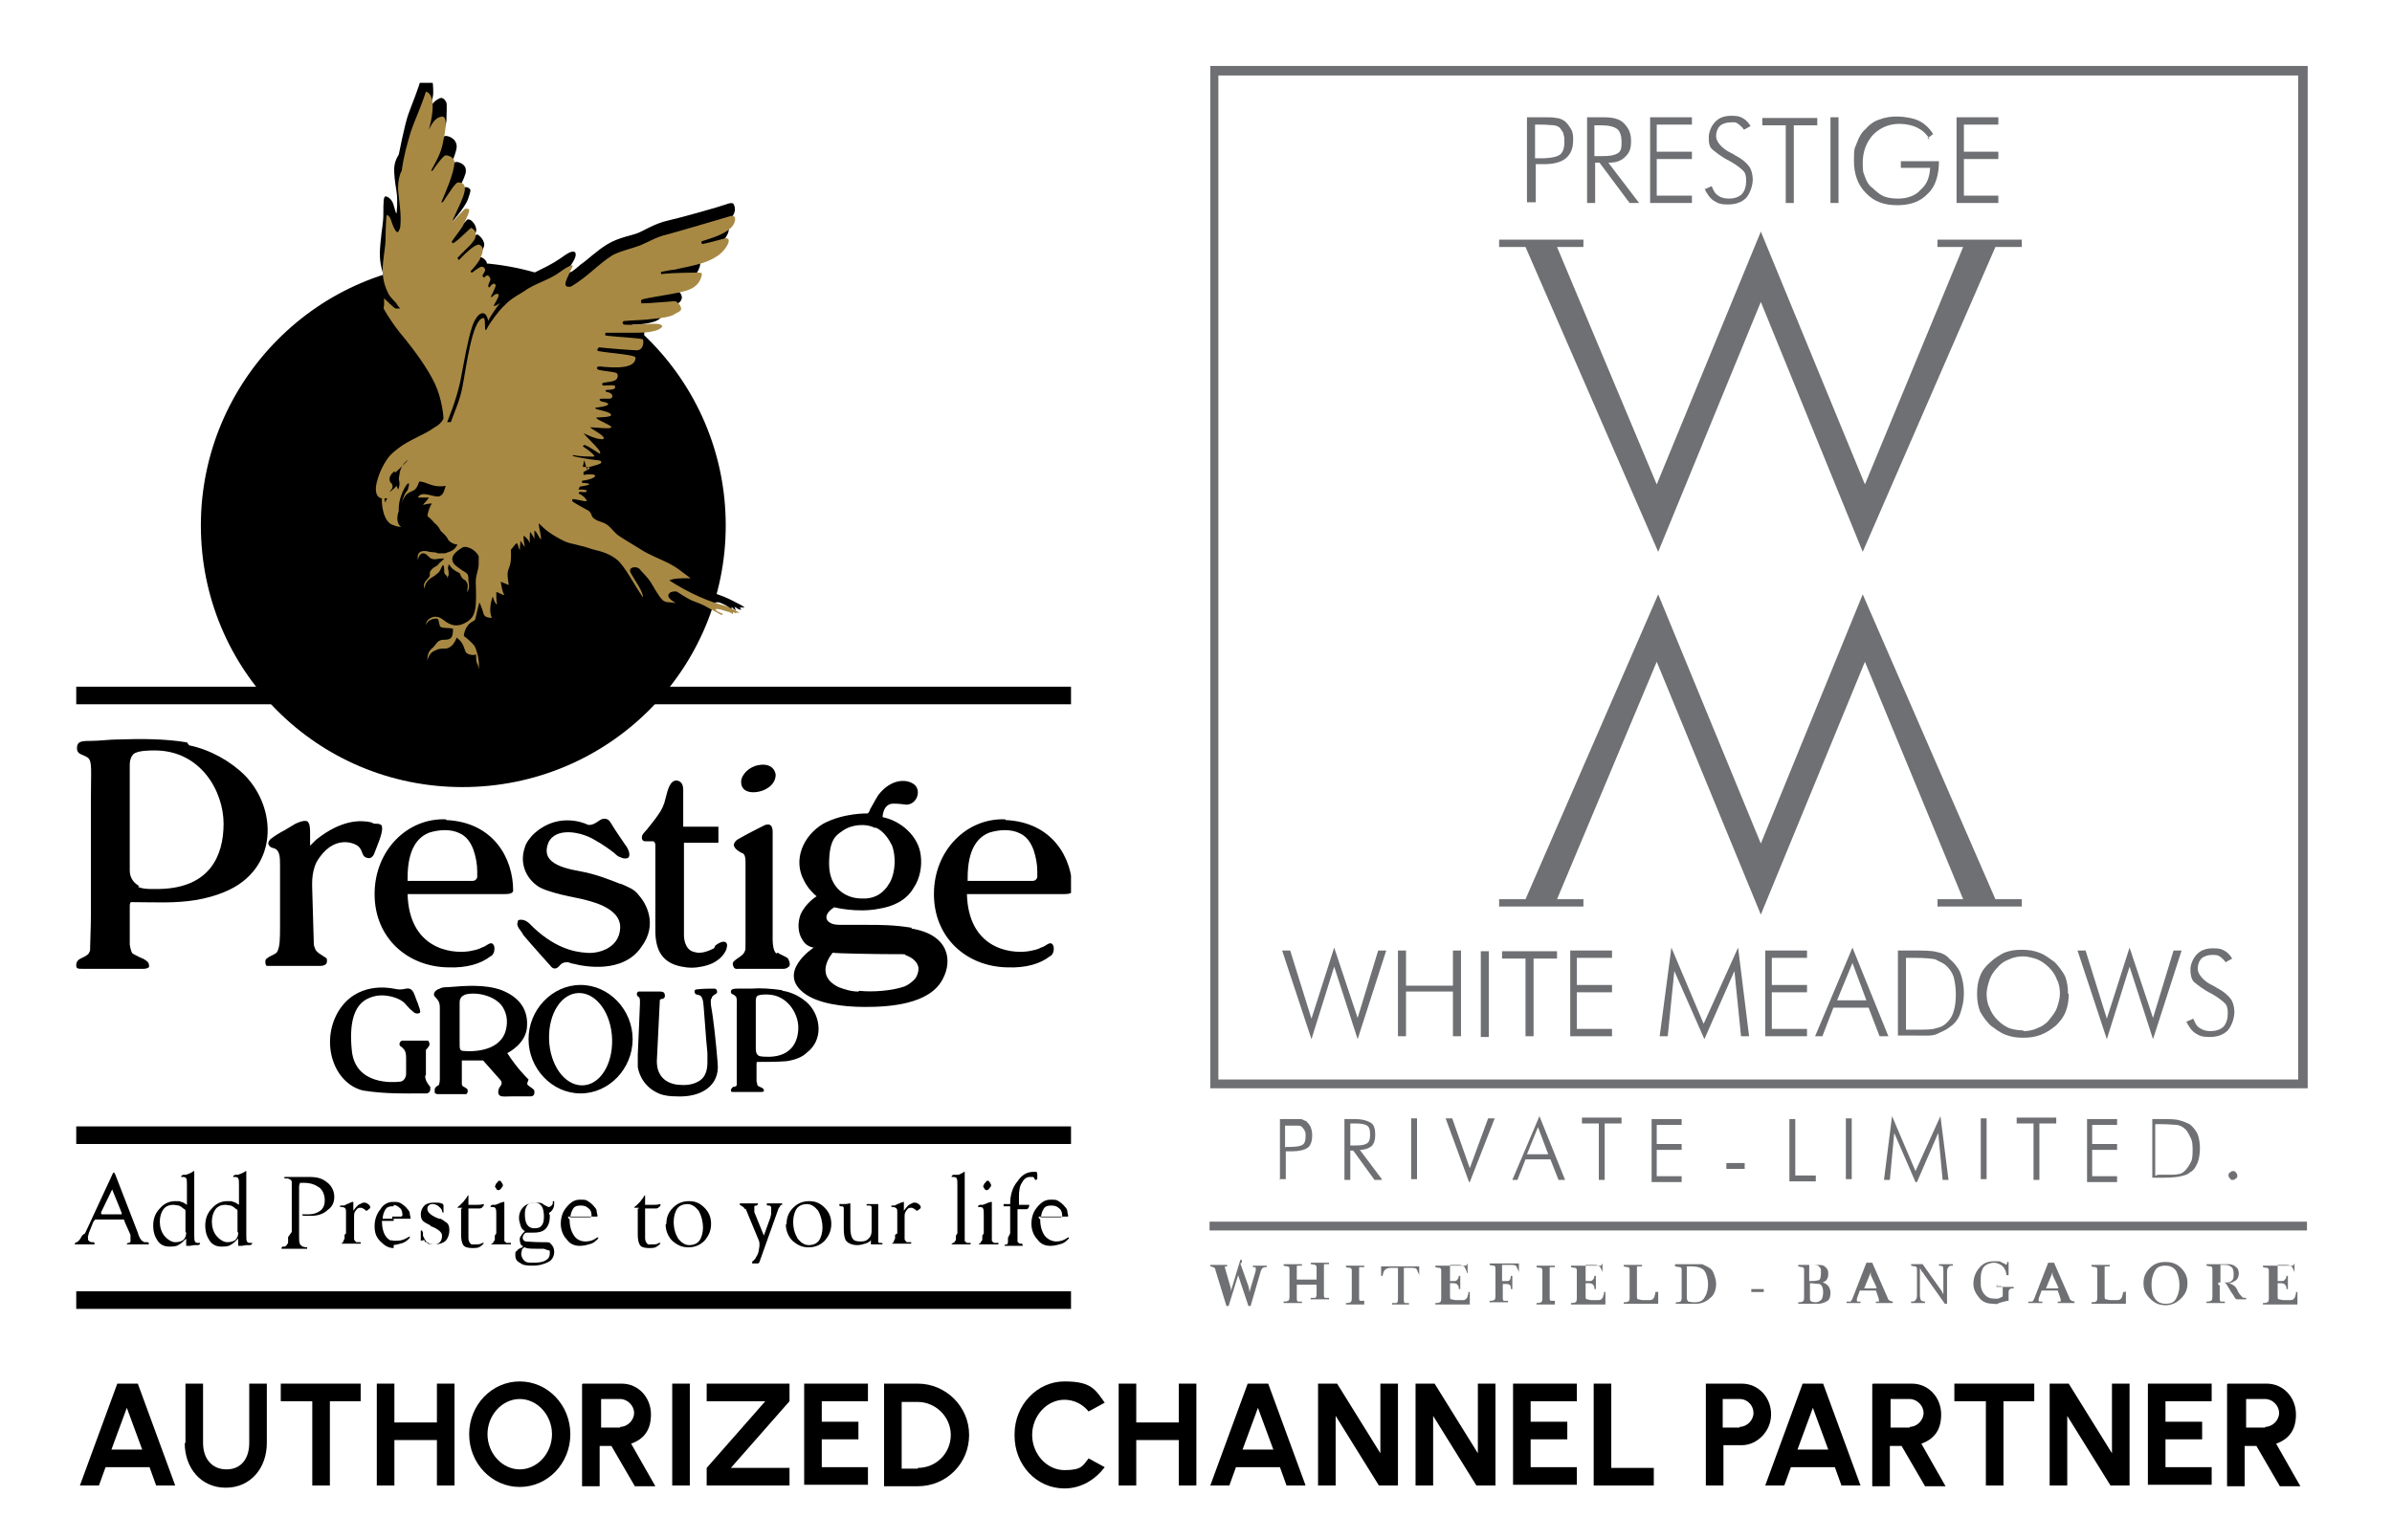
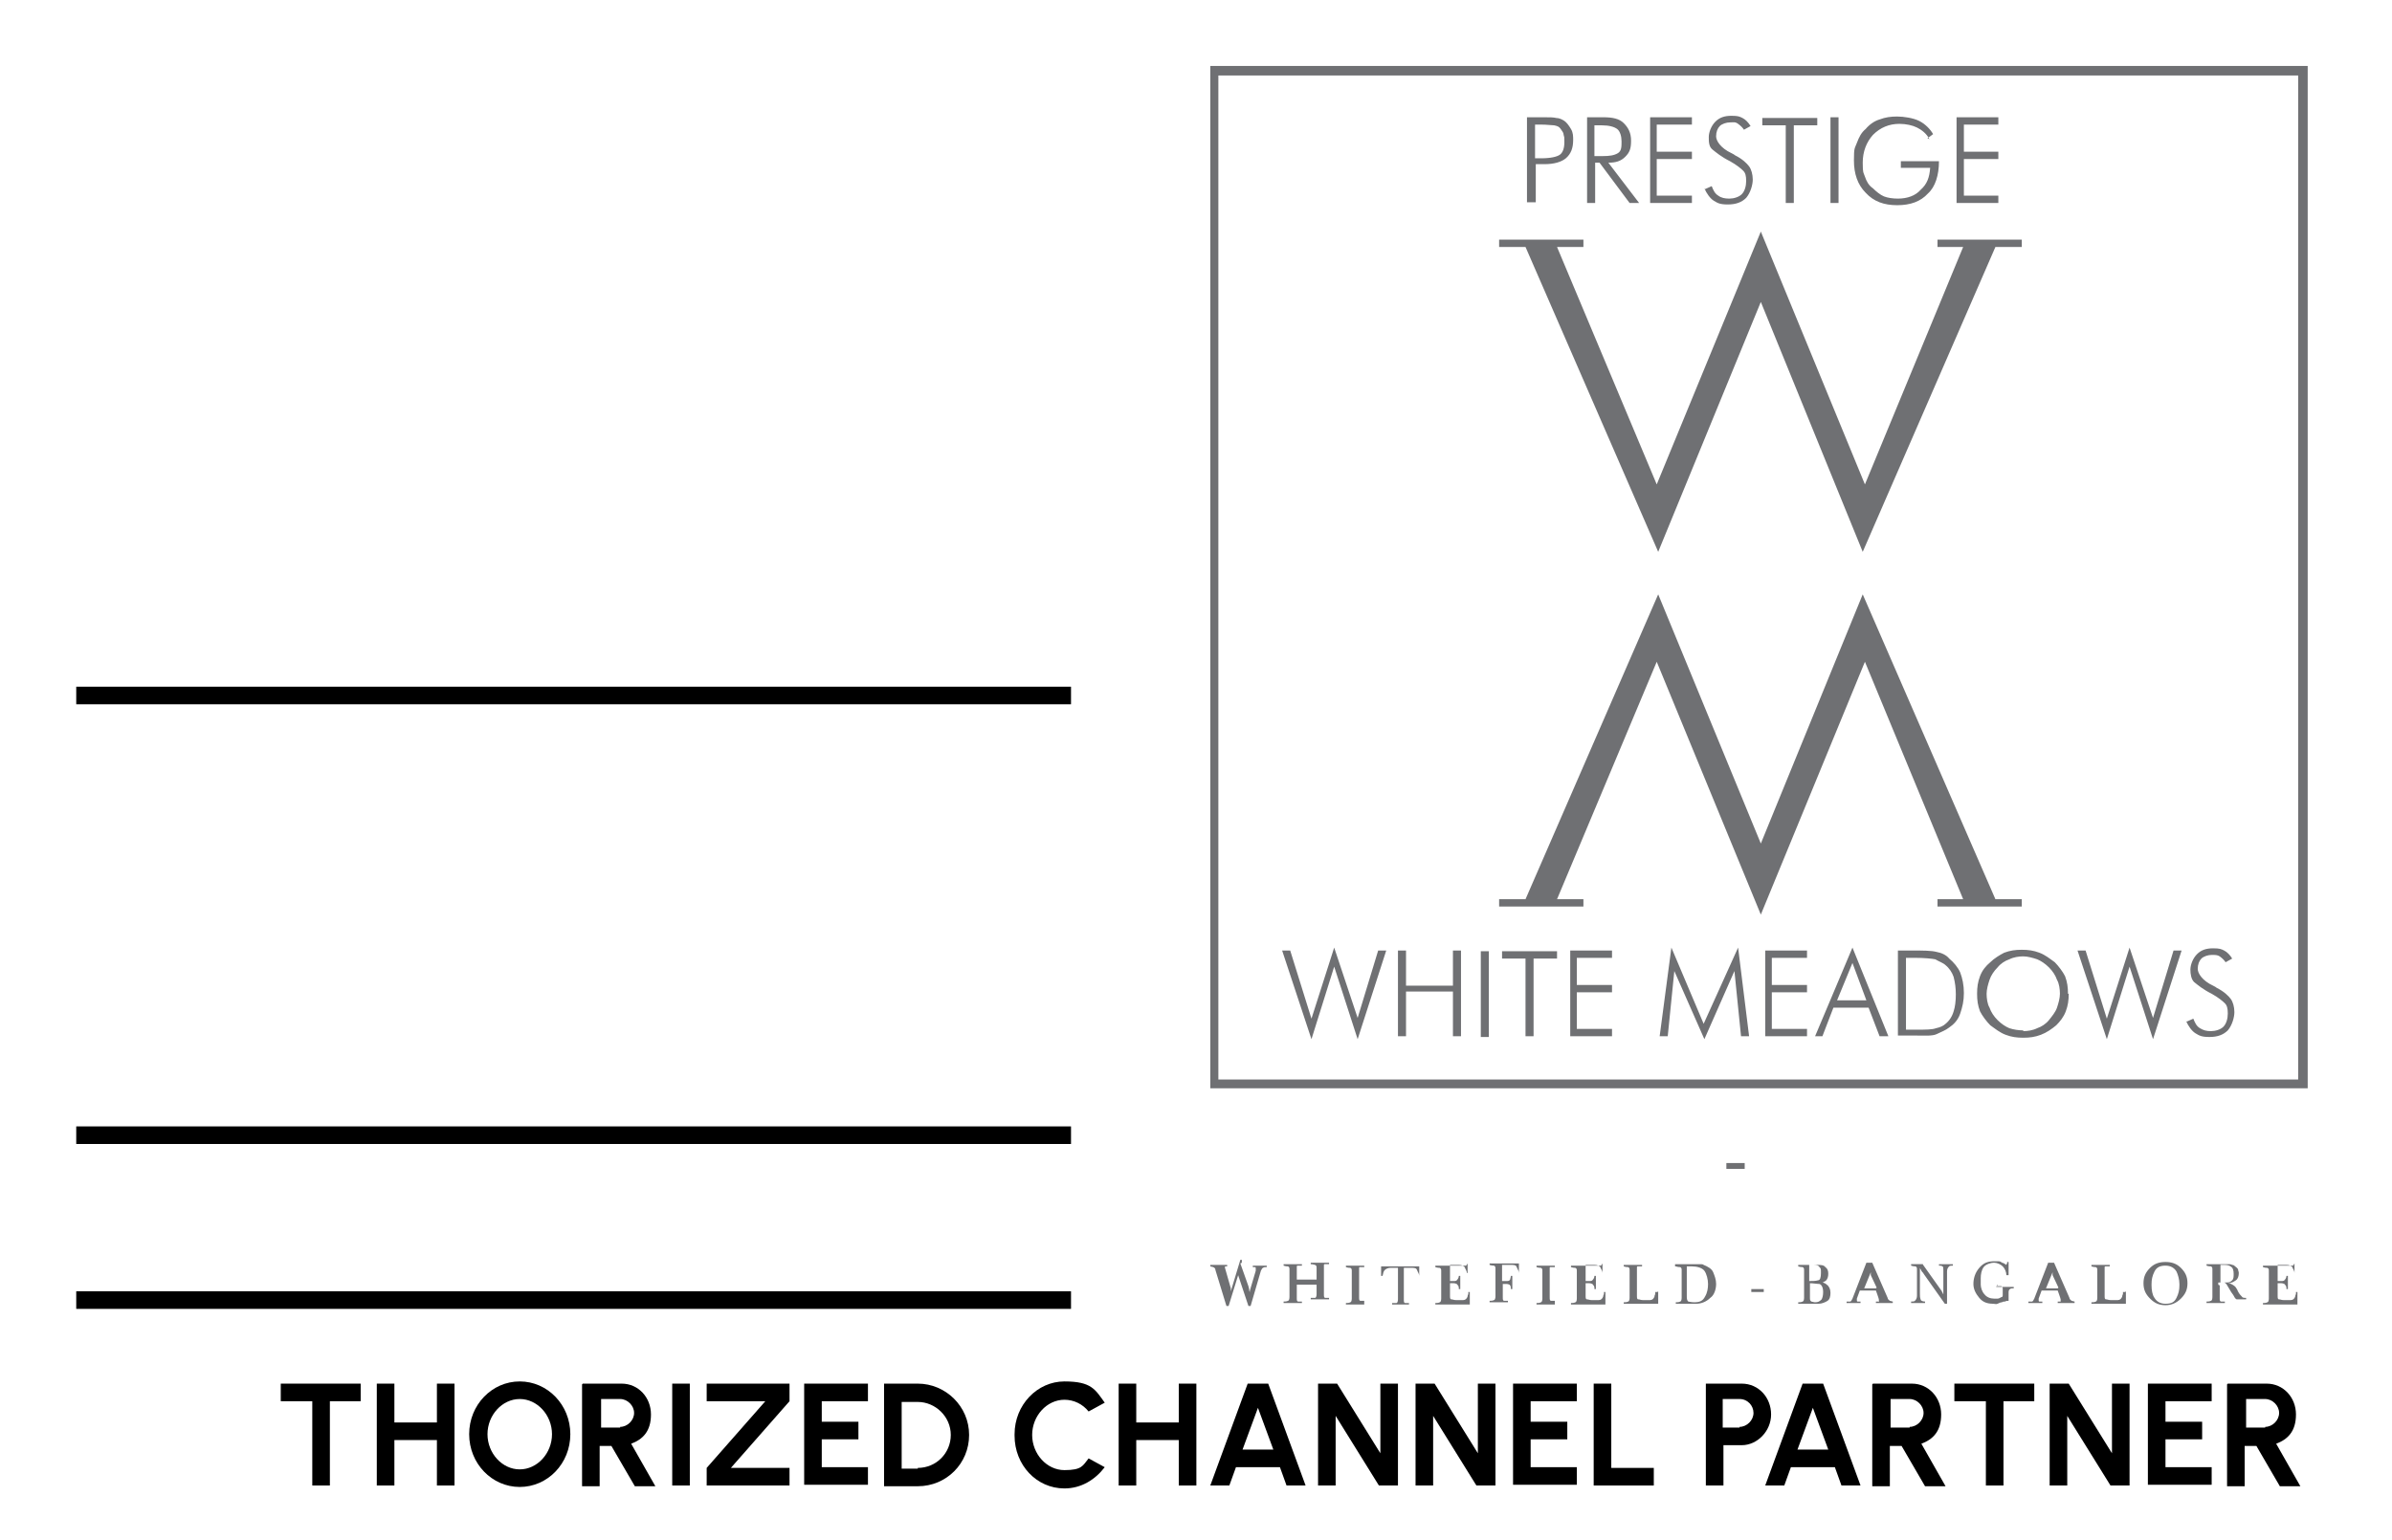
<svg xmlns="http://www.w3.org/2000/svg" id="Layer_1" version="1.1" viewBox="0 0 326.3 210.1">
  <defs>
    <style>
      .st0 {
        fill: none;
      }

      .st1, .st2, .st3 {
        fill-rule: evenodd;
      }

      .st1, .st4 {
        fill: #6f7073;
      }

      .st2 {
        fill: #a88944;
      }

      .st5 {
        clip-path: url(#clippath);
      }
    </style>
    <clipPath id="clippath">
-       <rect class="st0" x="10.1" y="11.3" width="136" height="167.6" />
-     </clipPath>
+       </clipPath>
  </defs>
  <g>
    <g>
      <path class="st4" d="M169.2,172.4l1.1,3.1c0,.1.1.3.1.4s0,.3.1.4h0v.2-.4h0l.8-2.7h0v-.3c0-.1,0-.2-.1-.2h-.3v-.2h1.9v.2c-.2,0-.4,0-.5.1-.1,0-.2.2-.3.4l-1.4,4.8h-.3l-1.4-4.2-1.3,4.2h-.3l-1.5-4.9c0-.2-.1-.3-.3-.4-.1,0-.3-.1-.4-.1v-.2h2.3v.2h-.3v.2c0,.2,0,0,0,0h0l.8,2.8v.4h0l1.3-4.3h.2v.4ZM179.6,175.3h-2.7v1.8c0,.3,0,.5.2.5h.5v.2h-2.5v-.2h0c.2,0,.4,0,.6-.1.1,0,.2-.2.2-.5v-3.7c0-.3,0-.4-.2-.5-.1,0-.3,0-.6-.1h0v-.2h2.5v.2h-.6q-.1,0-.1.1v.2h0v1.6h2.7v-1.5c0-.3,0-.4-.2-.5-.1,0-.3-.1-.6-.1v-.2h2.5v.2h-.6s-.1,0-.1.1v.2h0v3.8c0,.3,0,.5.2.5h.5v.2h-2.5v-.2h.6c.1,0,.2-.2.2-.5v-1.8.5ZM186.1,178h-2.5v-.2h0c.2,0,.4,0,.6-.1.1,0,.2-.2.2-.5v-3.7c0-.3,0-.4-.2-.5-.1,0-.3,0-.6-.1h0v-.2h2.5v.2h-.6q-.1,0-.1.1v.2h0v3.8c0,.3,0,.5.2.5h.5v.5ZM192.4,178h-2.5v-.2h.6c.1,0,.2-.2.2-.5v-4.3h-1c-.3,0-.6.1-.8.3s-.2.4-.3.8h-.2v-1.3h5.2v1.3c.1,0,0,0,0,0,0-.3-.2-.5-.3-.8s-.4-.3-.8-.3h-1v4.3c0,.3,0,.5.2.5h.5v.2h0ZM200.2,172.4v1.3c.1,0-.1,0-.1,0,0-.3-.2-.5-.3-.8-.2-.2-.4-.3-.8-.3h-1.2v2.2h.5c.2,0,.4,0,.5-.2.1-.1.2-.3.2-.5h.2v1.8h-.2c0-.3,0-.4-.2-.6,0-.1-.3-.2-.5-.2h-.5v1.7c0,.3,0,.5.2.5s.3.1.6.1h1c.3,0,.5-.2.6-.5,0,0,0-.2.1-.3v-.3h.2v1.7h-4.7v-.2h0c.2,0,.4,0,.6-.1.1,0,.2-.2.2-.5v-3.7c0-.3,0-.4-.2-.5-.1,0-.3,0-.6-.1h0v-.2h4.2ZM206.3,174.1v1.8h-.2c0-.2,0-.4-.1-.5,0-.1-.3-.2-.5-.2h-.5v1.8c0,.3,0,.5.2.5h.5v.2h-2.5v-.2h0c.2,0,.4,0,.6-.1.1,0,.2-.2.2-.5v-3.7c0-.3,0-.4-.2-.5-.1,0-.3,0-.6-.1h0v-.2h4v1.3c.1,0,0,0,0,0,0-.3-.2-.5-.3-.8s-.4-.3-.8-.3h-1.2v2.2h.6c.2,0,.4,0,.5-.2,0-.1.1-.3.1-.5h.2-.1ZM212.1,178h-2.5v-.2h0c.2,0,.4,0,.6-.1.1,0,.2-.2.2-.5v-3.7c0-.3,0-.4-.2-.5-.1,0-.3,0-.6-.1h0v-.2h2.5v.2h-.6s-.1,0-.1.1v.2h0v3.8c0,.3,0,.5.2.5h.5v.5ZM218.6,172.4v1.3c.1,0,0,0,0,0,0-.3-.2-.5-.3-.8-.2-.2-.4-.3-.8-.3h-1.2v2.2h.5c.2,0,.4,0,.5-.2.1-.1.2-.3.2-.5h.2v1.8h-.2c0-.3,0-.4-.2-.6,0-.1-.3-.2-.5-.2h-.5v1.7c0,.3,0,.5.2.5s.3.1.6.1h1c.3,0,.5-.2.6-.5,0,0,0-.2.1-.3v-.3h.2v1.7h-4.7v-.2h0c.2,0,.4,0,.6-.1.1,0,.2-.2.2-.5v-3.7c0-.3,0-.4-.2-.5-.1,0-.3,0-.6-.1h0v-.2h4.1ZM226.2,176.2v1.7h-4.7v-.2h0c.2,0,.4,0,.6-.1.1,0,.2-.2.2-.5v-3.7c0-.3,0-.4-.2-.5-.1,0-.3,0-.6-.1h0v-.2h2.5v.2h-.6s-.1,0-.1.1v.2h0v3.7c0,.3,0,.5.2.5s.3.1.6.1h1c.3,0,.5-.2.6-.5,0,0,0-.2.1-.3v-.3h.3ZM228.5,172.7v-.2h3.5c.1,0,.3,0,.4.1.5.2,1.1.5,1.3,1s.4,1,.4,1.6-.2,1.5-.8,1.9c-.5.5-1.2.8-1.9.8h-2.8v-.2h0c.2,0,.4,0,.6-.1.1,0,.2-.2.2-.5v-3.7c0-.3,0-.4-.2-.5-.1,0-.3,0-.6-.1h-.1ZM230.1,172.8v4c0,.4,0,.6.2.8.1,0,.4.1.8.1.8,0,1.2-.2,1.5-.8.3-.5.4-1.1.4-1.7s-.2-1.4-.5-1.8-1-.6-1.7-.6h-.6ZM240.6,176.3h-1.7v-.4h1.7v.4ZM248,174.9c.4,0,.9.1,1.2.4.3.2.5.6.5,1.1s-.1.9-.4,1.1c-.3.2-.8.4-1.2.4h-2.8v-.2h0c.2,0,.4,0,.6-.1.1,0,.2-.2.2-.5v-3.7c0-.3,0-.4-.2-.5-.1,0-.3,0-.6-.1h0v-.2h2.7c.3,0,.8,0,1,.3.3.2.4.5.4.9s-.1.8-.4,1c-.3.2-.6.3-1,.3M246.9,175.2v1.9c0,.2,0,.4.2.5.1,0,.3.1.5.1.4,0,.6-.1.9-.4.1-.2.2-.5.2-1,0-.6-.2-1-.5-1.1-.4,0-.8-.1-1.3-.1M246.9,174.8c.4,0,.8,0,1.1-.1.3,0,.4-.4.4-1s0-.6-.2-.8c-.1-.2-.3-.3-.8-.3h-.6v2.2h.1ZM255.4,172.3l2.1,4.8c0,.2.2.3.3.4.1,0,.3.1.4.1v.2h-2.3v-.2h.4c.1,0,0,0,0-.2s0,0,0-.1h0c0-.1-.4-1.2-.4-1.2h-2.2l-.4,1.1h0v.2c0,.1,0,.2.1.2h.4v.2h-1.9v-.2h.5c.1,0,.2-.2.3-.4l1.9-4.9h.6ZM256,175.7l-.8-1.7h0v-.4h0l-.9,2.2h1.9-.3ZM262.2,172.4l2.7,3.8s0,.1.1.2c0,0,0,.1.1.2h0v-.3h0v-2.9c0-.3,0-.5-.1-.6,0,0-.2-.1-.3-.1h-.2v-.2h1.9v.2c-.3,0-.5,0-.6.2-.1.1-.2.3-.2.6v4.4h-.3l-2.9-4.1c0-.1-.2-.2-.3-.4,0-.1-.2-.3-.2-.4v3.5c0,.3,0,.6.1.8,0,.2.3.3.6.3v.2h-1.9v-.2c.3,0,.5,0,.6-.2.1-.1.2-.3.2-.6v-3.5c0-.3,0-.4-.2-.5-.1,0-.3,0-.6-.1h0v-.2h1.6,0ZM272.3,175.6h2.4v.2h-.1c-.2,0-.3,0-.4.1-.1,0-.2.2-.2.4v1.2c-.2,0-.3,0-.5.1-.1,0-.3,0-.4.1h0c-.2,0-.4.1-.6.2s-.4,0-.6,0c-.8,0-1.4-.2-1.9-.8s-.8-1.2-.8-1.9.2-1.5.8-2.2,1.2-.9,2.1-.9.1,0,.2,0h.2c.2,0,.4,0,.6.2.2,0,.4.2.6.3,0,0,0-.1.1-.2v-.2h.2v1.8h-.3c0-.4-.2-.9-.5-1.2s-.8-.5-1.2-.5-1.1.2-1.4.6c-.3.4-.4,1-.4,1.5v.9c0,.4.2,1,.5,1.3.3.4.8.6,1.3.6s.2,0,.2,0h.3c.2,0,.3-.1.5-.2.2,0,.2-.2.2-.3v-.8c0-.2,0-.3-.2-.4h-.6v-.2h.1ZM280.2,172.3l2.1,4.8c0,.2.2.3.3.4.1,0,.3.1.4.1v.2h-2.3v-.2h.4v-.2c0-.2,0,0,0-.1h0c0-.1-.4-1.2-.4-1.2h-2.2l-.4,1.1h0v.2c0,.1,0,.2.1.2h.4v.2h-1.9v-.2h.5c.1,0,.2-.2.3-.4l1.9-4.9h.6ZM280.8,175.7l-.8-1.7h0v-.4h0l-.9,2.2h1.9-.3ZM290,176.2v1.7h-4.7v-.2h0c.2,0,.4,0,.6-.1.1,0,.2-.2.2-.5v-3.7c0-.3,0-.4-.2-.5-.1,0-.3,0-.6-.1h0v-.2h2.5v.2h-.6q-.1,0-.1.1v.2h0v3.7c0,.3,0,.5.2.5s.3.1.6.1h1c.3,0,.5-.2.6-.5,0,0,0-.2.1-.3v-.3h.3ZM295.4,178.1c-.9,0-1.5-.3-2.1-.9s-.9-1.2-.9-2.1.3-1.5.9-2.1,1.3-.8,2.1-.8,1.5.2,2.1.8.9,1.2.9,2.1-.3,1.5-.9,2.1-1.3.9-2.1.9M295.4,177.9c.8,0,1.2-.2,1.5-.8s.4-1.1.4-1.7h0v-.2h0c0-.6-.2-1.3-.4-1.7-.3-.5-.8-.8-1.5-.8s-1.2.2-1.5.8-.4,1.1-.4,1.7h0v.2h0c0,.6.1,1.3.4,1.7.3.5.8.8,1.5.8h0ZM302.8,175.4v1.7c0,.3,0,.5.2.5h.5v.2h-2.5v-.2h0c.2,0,.4,0,.6-.1.1,0,.2-.2.2-.5v-3.7c0-.3,0-.4-.2-.5-.1,0-.3,0-.6-.1h0v-.2h3c.2,0,.3,0,.5.1.2,0,.3.1.4.2.1.1.3.2.4.4,0,.2.1.3.1.5,0,.4-.1.8-.4,1s-.6.4-1.1.4c.3,0,.5.1.8.3s.3.3.5.6c0,0,0,.1.1.2,0,0,0,.1.1.2h0c.1.2.3.4.4.5.1.2.3.2.6.2v.2h-1.3c-.2-.1-.3-.3-.4-.5s-.3-.4-.4-.6h0c-.1-.2-.2-.3-.3-.5-.1-.2-.2-.3-.3-.5,0,0-.2-.2-.3-.2h-.8v.3ZM302.8,175h.8c.4,0,.6,0,.9-.3.2-.2.2-.5.2-.9s-.1-.8-.3-.9c-.2-.2-.5-.3-.9-.3h-.6v2.4h0Z" />
      <path class="st4" d="M313,172.4v1.3c.1,0,0,0,0,0,0-.3-.2-.5-.3-.8-.2-.2-.4-.3-.8-.3h-1.2v2.2h.5c.2,0,.4,0,.5-.2.1-.1.2-.3.2-.5h.2v1.8h-.2c0-.3,0-.4-.2-.6,0-.1-.3-.2-.5-.2h-.5v1.7c0,.3,0,.5.2.5s.3.1.6.1h1c.3,0,.5-.2.6-.5,0,0,0-.2.1-.3v-.3h.2v1.7h-4.7v-.2h0c.2,0,.4,0,.6-.1.1,0,.2-.2.2-.5v-3.7c0-.3,0-.4-.2-.5-.1,0-.3,0-.6-.1h0v-.2h4.1,0Z" />
    </g>
-     <path class="st1" d="M304,160.4c0-.2,0-.3.2-.4.1-.1.2-.2.4-.2s.3,0,.4.2c.1.1.2.2.2.4s0,.3-.2.4c-.1.1-.2.2-.4.2s-.3,0-.4-.2c-.1-.1-.2-.2-.2-.4M293.6,161v-8.3h1.3c1.2,0,1.9,0,2.5.2.4.1.9.3,1.3.5.4.3.9.9,1.1,1.4s.3,1.3.3,1.9-.1,1.4-.3,1.9c-.2.5-.5,1.1-1.1,1.4-.3.3-.8.4-1.2.5s-1.2.2-2.3.2h-1.6ZM294.3,160.3h1.1c.9,0,1.5,0,1.8-.1.3,0,.6-.2.9-.5.3-.3.6-.8.8-1.2.2-.4.2-1.1.2-1.6s0-1.2-.3-1.7c-.2-.4-.4-.9-.8-1.2-.2-.2-.5-.4-1-.5-.4,0-1.1-.1-2.1-.1h-.9v7h.2ZM284.7,161v-8.3h4.1v.8h-3.4v2.6h3.4v.8h-3.4v3.6h3.4v.8h-4.1ZM277.4,161v-7.7h-2.3v-.8h5.4v.8h-2.3v7.7h-.9ZM270.2,152.6h.8v8.3h-.8v-8.3ZM261.3,161.3l-2.9-6.7-.6,6.4h-.8l1.1-8.7,3.2,7.5,3.4-7.5,1.1,8.7h-.8l-.6-6.4-2.9,6.7h-.1ZM251.8,152.6h.8v8.3h-.8v-8.3ZM244.1,161v-8.3h.8v7.7h2.8v.8h-3.6ZM225.3,161v-8.3h4.1v.8h-3.4v2.6h3.4v.8h-3.4v3.6h3.4v.8h-4.1ZM218.1,161v-7.7h-2.3v-.8h5.4v.8h-2.3v7.7h-.9ZM206.3,161l3.7-8.7,3.5,8.7h-.9l-1.1-2.8h-3.4l-1.1,2.8h-.8,0ZM208.3,157.5h2.9l-1.4-3.7-1.5,3.7ZM200.4,161.3l-3.2-8.7h.9l2.4,6.8,2.5-6.8h.9l-3.4,8.7ZM192.5,152.6h.8v8.3h-.8v-8.3ZM188.5,161h-1l-2.9-4h-.4v4h-.8v-8.3h1.5c.9,0,1.6.2,2.1.5s.6,1,.6,1.7-.2,1.2-.5,1.5c-.4.3-.9.5-1.6.5l3,4h0ZM184.2,153.3v3h.8c.8,0,1.2-.1,1.5-.3.3-.2.4-.6.4-1.2s-.1-1-.4-1.2c-.3-.2-.8-.3-1.5-.3h-.8ZM175.4,156.5h.5c.9,0,1.5-.1,1.8-.3s.4-.6.4-1.2,0-.4-.1-.6c0-.2-.2-.4-.3-.5-.1-.2-.3-.3-.6-.3h-1.8v3.2-.2ZM174.6,161v-8.3h2.8c.3,0,.5.2.8.3.2.2.4.4.6.8.1.3.2.6.2,1.1,0,.8-.2,1.4-.6,1.7-.4.3-1.2.5-2.1.5h-.9v3.8h-.9Z" />
    <path class="st1" d="M165.6,9h149.2v139.5h-149.7V9h.6-.1ZM313.5,10.3h-147.3v137h147.3V10.3Z" />
    <path class="st1" d="M178.9,141.8l-4-12.1h1.1l2.9,9.3,3.1-9.7,3.2,9.6,2.8-9.2h1.1l-3.9,12.1-3.2-9.9-3.1,9.9ZM190.7,141.4v-11.7h1.1v4.8h6.4v-4.8h1.1v11.7h-1.1v-6.1h-6.4v6.1h-1.1ZM202,129.8h1.1v11.7h-1.1v-11.7ZM208.1,141.4v-10.6h-3.2v-1h7.5v1h-3.2v10.6h-1.1.1ZM214.2,141.4v-11.7h5.7v1h-4.8v3.7h4.8v1h-4.8v5h4.8v1h-5.7ZM232.5,141.8l-4.1-9.3-.9,8.9h-1.1l1.6-12.1,4.4,10.4,4.7-10.4,1.5,12.1h-1.1l-.9-8.9-4.1,9.3h-.1ZM240.8,141.4v-11.7h5.7v1h-4.8v3.7h4.8v1h-4.8v5h4.8v1h-5.7ZM250.6,136.5h4l-1.9-5.1-2.1,5.1ZM247.6,141.4l5.1-12.1,4.9,12.1h-1.2l-1.5-3.9h-4.8l-1.5,3.9h-1.1.1ZM260,140.5h1.5c1.2,0,2.1,0,2.6-.2.5-.1,1-.3,1.3-.6.5-.4.9-1,1.1-1.7.2-.6.3-1.4.3-2.3s-.1-1.6-.3-2.4c-.2-.6-.6-1.2-1.1-1.6-.3-.3-.9-.5-1.4-.8-.5-.1-1.5-.2-2.8-.2h-1.2v9.9h0ZM258.9,141.4v-11.7h1.8c1.6,0,2.8,0,3.5.2.6.1,1.3.4,1.7.9.6.5,1.2,1.2,1.5,1.9.3.8.5,1.7.5,2.8s-.2,1.9-.5,2.8-.9,1.5-1.5,1.9c-.5.4-1.1.6-1.7.9s-1.7.2-3.1.2h-2.2ZM276,140.7c.6,0,1.3-.1,1.9-.4.6-.2,1.2-.6,1.6-1.1.4-.5.9-1.1,1.1-1.7s.4-1.3.4-1.9-.1-1.4-.4-1.9c-.2-.6-.6-1.2-1.1-1.7s-1.1-.9-1.6-1.1c-.6-.2-1.3-.4-1.9-.4s-1.3.1-1.9.4c-.6.2-1.2.6-1.6,1.1-.5.5-.9,1.1-1.1,1.7s-.4,1.3-.4,1.9.1,1.4.4,1.9c.2.6.6,1.2,1.1,1.7.5.5,1.1.9,1.6,1.1.6.2,1.3.3,1.9.3M282.2,135.6c0,.9-.1,1.6-.4,2.4-.3.8-.8,1.4-1.3,1.9-.6.5-1.3,1-2.1,1.3-.8.3-1.5.4-2.4.4s-1.6-.1-2.4-.4c-.8-.3-1.4-.8-2.1-1.3-.5-.5-1.1-1.3-1.4-1.9-.3-.8-.4-1.5-.4-2.4s.1-1.6.4-2.4.8-1.4,1.4-1.9c.5-.5,1.3-1,1.9-1.3.8-.3,1.5-.4,2.4-.4s1.6.1,2.4.4,1.4.8,2.1,1.3c.5.5,1.1,1.3,1.4,1.9.3.8.4,1.5.4,2.4M287.4,141.8l-4-12.1h1.1l2.9,9.3,3.1-9.7,3.2,9.6,2.8-9.2h1.1l-3.9,12.1-3.2-9.9-3.1,9.9ZM298.3,139.4l.9-.4c.2.5.4,1,.9,1.3s.9.4,1.5.4,1.3-.2,1.7-.6c.4-.4.6-1.1.6-1.8s-.1-1.1-.4-1.4-.9-.8-1.8-1.3c-1.2-.6-1.9-1.2-2.4-1.6-.4-.4-.5-1.1-.5-1.7s.3-1.5.9-2.1,1.3-.8,2.2-.8,1.1.1,1.5.3c.4.2.8.6,1.1,1.1l-.9.5c-.2-.3-.4-.5-.8-.8-.3-.2-.6-.2-1.1-.2s-1.1.2-1.4.5-.5.8-.5,1.4.6,1.6,2.1,2.3c.2.1.4.2.5.3,1,.5,1.6,1.1,1.9,1.5s.5,1.1.5,1.8-.3,1.8-.9,2.5c-.6.6-1.4.9-2.5.9s-1.4-.2-1.9-.5-1-1-1.3-1.7" />
    <path class="st1" d="M208.3,27.7v-11.7h2.2c.9,0,1.4,0,1.8.1.4,0,.8.2,1.1.4.3.2.6.6.9,1.1s.3,1,.3,1.5c0,1.1-.3,1.9-1,2.5-.6.5-1.6.8-2.9.8h-1.2v5.2h-1.2ZM209.4,21.6h.8c1.3,0,2.2-.2,2.6-.5s.6-.9.6-1.7,0-.6-.1-1c0-.3-.2-.5-.4-.8s-.4-.4-.9-.5c-.3,0-1-.1-1.8-.1h-.8v4.5h0ZM217.5,17v4.3h1.1c1,0,1.6-.1,2.1-.4s.5-.9.5-1.6-.2-1.4-.6-1.7c-.4-.3-1.1-.5-2.1-.5h-1.1.1ZM223.6,27.7h-1.3l-4.1-5.5h-.6v5.5h-1.1v-11.7h2.2c1.3,0,2.2.2,2.8.8s1,1.3,1,2.4-.2,1.6-.8,2.2-1.3.8-2.3.8l4.2,5.5h0ZM225.1,27.7v-11.7h5.7v1h-4.8v3.7h4.8v1h-4.8v5h4.8v1h-5.7ZM232.6,25.8l.9-.4c.2.5.4,1,.9,1.3.4.3.9.4,1.5.4s1.3-.2,1.7-.6c.4-.4.6-1.1.6-1.8s-.1-1.1-.4-1.4c-.3-.3-.9-.8-1.8-1.3-1.2-.6-1.9-1.2-2.4-1.6s-.5-1.1-.5-1.7.3-1.5.9-2.1,1.3-.8,2.2-.8,1.1.1,1.5.3c.4.2.8.6,1.1,1.1l-.9.5c-.2-.3-.4-.5-.8-.8s-.6-.2-1.1-.2-1.1.2-1.4.5-.5.8-.5,1.4.6,1.6,2.1,2.3c.2.1.4.2.5.3,1,.5,1.6,1.1,1.9,1.5s.5,1.1.5,1.8-.3,1.8-.9,2.5c-.6.6-1.4.9-2.5.9s-1.4-.2-1.9-.5-1-1-1.3-1.7M243.6,27.7v-10.6h-3.2v-1h7.5v1h-3.2v10.6h-1.1.1ZM249.7,16h1.1v11.7h-1.1v-11.7ZM263.2,19c-.4-.8-1.1-1.3-1.7-1.6s-1.5-.5-2.4-.5c-1.4,0-2.6.5-3.6,1.5-.9,1-1.4,2.3-1.4,3.8s.1,1.3.3,1.9c.2.6.5,1.2,1.1,1.6.4.4,1,.9,1.5,1.1s1.2.3,1.9.3c1.3,0,2.4-.4,3.1-1.2.9-.8,1.2-1.7,1.3-3h-4v-.9h5.2c0,1.9-.5,3.5-1.5,4.4-1,1.1-2.4,1.6-4.2,1.6s-3.2-.5-4.3-1.7c-1.1-1.1-1.6-2.6-1.6-4.4s.1-1.6.4-2.4c.3-.8.6-1.4,1.2-1.9.5-.6,1.2-1.1,1.9-1.3.8-.3,1.5-.4,2.4-.4s2.2.2,3,.6,1.5,1.1,1.9,1.8l-.8.6h.1ZM266.9,27.7v-11.7h5.7v1h-4.7v3.7h4.7v1h-4.7v5h4.7v1h-5.7Z" />
    <polygon class="st1" points="272.2 33.7 254.1 75.3 240.2 41.2 226.2 75.3 208.1 33.7 204.5 33.7 204.5 32.7 216 32.7 216 33.7 212.4 33.7 226 66.1 240.2 31.6 254.4 66.1 267.8 33.7 264.3 33.7 264.3 32.7 275.8 32.7 275.8 33.7 272.2 33.7" />
    <polygon class="st1" points="272.2 122.7 254.1 81.1 240.2 115.1 226.2 81.1 208.1 122.7 204.5 122.7 204.5 123.7 216 123.7 216 122.7 212.4 122.7 226 90.3 240.2 124.8 254.4 90.3 267.8 122.7 264.3 122.7 264.3 123.7 275.8 123.7 275.8 122.7 272.2 122.7" />
    <rect class="st4" x="235.5" y="158.7" width="2.5" height=".8" />
-     <rect class="st4" x="165" y="166.7" width="149.7" height="1.2" />
  </g>
  <g>
    <path d="M10.4,156.1h135.7v-2.4H10.4v2.4ZM10.4,96.1h135.7v-2.4H10.4v2.4Z" />
    <rect x="10.4" y="176.2" width="135.7" height="2.4" />
    <g class="st5">
      <g>
        <path class="st3" d="M103.6,144.1c-.3-.1-.5-.4-.5-1v-6.6c0-.3.1-.5.2-.6.3-.2,1-.2,1.3-.2,2.8,0,4.3,2.6,4.3,4.5s-.9,3.9-3.9,4c-.4,0-1.1,0-1.4-.1M106.6,135.1c-1.4-.2-2.8-.3-4.2-.2h-1.8c-.3,0-.9,0-.9.4s.3.3.6.6c.3.2.2.8.2,2.6v9.5c0,.2-.1.2-.3.3h-.2c-.2.2-.3.3-.3.5s.1.2.4.2h3.7c.1,0,.3,0,.4-.1v-.2c0-.1-.2-.2-.3-.3,0,0-.2,0-.2-.1-.2,0-.4-.2-.4-.3,0,0,0-.2-.1-.4v-2.4c0-.2,0-.3.1-.3h.1c1.3,0,2.6,0,3.9-.1,1.3-.2,2.2-.6,2.8-1.2,2.2-1.7,1.9-4.8.2-6.6-.9-.9-2.2-1.6-3.5-1.8M79,135.5c2.4,0,4.4,2.8,4.5,6.3s-1.7,6.3-4.1,6.3-4.4-2.8-4.5-6.3,1.7-6.3,4.1-6.3M79.2,134.4c3.9,0,7.1,3.4,7.1,7.4s-3.2,7.4-7.1,7.4-7.1-3.4-7.1-7.4,3.2-7.4,7.1-7.4M58.1,146.7v-3.4c0-.1.2-.2.3-.4.2-.2.3-.5,0-.9h-3.5s-.3,0-.4.4c0,.2,0,.3.2.4.1.1.3.2.3.3,0,0,.4.2.4,1.2v2.1c0,.2,0,.4-.1.6-.1.3-.4.6-.8.6-.8.1-6,.5-6.5-4.2-.4-3.8.3-6.2,2.1-7.1,1.2-.6,2.4-.6,3.7-.2.6.2,1.2.5,1.5.9.3.3.5.6,1,1,.2.2.4.3.6.3.3,0,.5-.1.4-.4,0-.2-.2-.6-.3-1-.2-.4-.4-1.1-.6-1.5-.2-.3-.4-.6-1-.5-.8.2-1.2.1-1.7,0-.6-.1-5.1-1-7.6,3.2-2.4,4.2-.6,9.7,3.4,10.7,3,.5,6.2.4,7.6.4h1.1c.2,0,.5-.2.5-.6s0-.3-.1-.4c-.3-.4-.6-.8-.6-1.4M72.1,147.3c-.5-.5-1.6-1.6-2.9-3.6,0,0,2.7-1.3,2.7-3.8.1-2.3-1.2-3.9-3.5-4.8-2.2-.8-4.9-.6-7.3-.4-.3,0-.8,0-1.1.2-.6.2-.8.5-.8.8,0,.3.2.3.3.5.2.2.5.5.5,1.3v9.7s0,.8-.2.9-.4.2-.5.5v.5c.1.2.4.2.6.2h3.7s.2-.2.2-.3c0-.3,0-.4-.2-.5-.2-.2-.6-.2-.6-.6v-3.2h2.9l2.3,2.6c.2.2.4.5,0,1-.2.2-.4,1,0,1.2.2.2,1,.1,1.7.1h2.5c.3,0,.5-.2.5-.5s0-.4-.2-.5c-.1-.1-.2-.2-.4-.3-.1-.1-.3-.2-.4-.4M68.9,140.9c-1,2.7-4.7,2.6-5.7,2.5-.5,0-.5-.4-.5-1v-5.6c0-.6.3-.9.8-1.1,1.6-.4,4,.2,5,1.6.4.6,1,1.8.4,3.6M97.1,136.2c0-.3.2-.3.4-.5.2-.1.4-.2.3-.5,0-.2-.2-.3-.4-.3-.5,0-1.5,0-2.3.1-.4,0-.4.3-.3.5,0,.2.3.2.6.3.3.1.4.4.5.8.1.4.4,5.3.6,7.1v1.2c0,.8-.1,2.1-1.3,2.7-.9.5-1.9.5-2.9.4-2.4-.4-2.7-2.2-2.7-3.2l.4-8.1v-.2c0-.1.2-.2.3-.2.2,0,.3-.1.4-.3,0-.2,0-.5-.2-.6,0,0-.2-.1-.4-.1h-3c-.1,0-.3.2-.2.5.2.4.4,0,.4,1,0,0-.2,5.2-.3,7.1v1.7c.2,1.2,1,2.9,3.1,3.7.6.2,1.3.3,2.1.3,3.5.2,6-1.5,5.7-4.5-.2-2.6-.6-6.3-.9-7.8,0-.3-.1-.6,0-1M117.1,135.3c-1,0-1.9-.3-2.7-.6-3.5-1.7-.8-4.7-.8-4.7.3.1,6,.2,8.3.2s1.2,0,1.8.2c.8.3,1.5.9,1.6,1.7,0,.6-.2,1.1-.5,1.5-.4.4-.9.8-1.4,1-1.7.6-4.3.8-6.2.6M119.4,112.9c1.2.5,1.9,1.7,2.3,2.5.5,1.4.5,3.5-.3,5-.9,1.6-2.2,2.3-3.9,2.2-2.1,0-4.4-1.4-4.4-4.7s.9-3.9,1.8-4.5c1.2-.9,3.2-1.1,4.5-.4M124.4,126.6c-2.4-.4-4.4-.4-6-.4h-3.4c-.6,0-1.2,0-1.6-.2-.9-.4-1-1.3.4-2.2,0,0,3.1.8,6.1.2,1.9-.3,3.7-1.1,4.7-2.8.9-1.3,1.2-3,1-4.5-.3-2.6-2.7-4.7-5.2-5.2,0,0,0-1.5,1.1-1.8.5-.1,1.4,0,2.1.1,1.6,0,2.2-2.2.9-2.9-1-.6-3-.6-4.7,1.6-.5.8-1,1.8-1.1,1.9,0,.1-.2.6-.4.6,0,0-3.2-.1-6,1.4-2.7,1.6-4.2,4.9-2.6,7.8.5,1,1.3,1.8,1.7,2.1,0,0-1.5.9-2.2,2.5-.4,1.1-.4,2.5.3,3.5.5.9,1.5,1,1.5,1,0,0-5.2,3.4-1.2,6.3,1.8,1.3,5,1.8,8.2,1.8s8.8-.3,10.6-3.8c1.4-2.6.8-6.1-4.3-6.9M105.9,130.1c-.4-.3-.5-1.3-.5-1.8v-14.8c0-1.6-1.3-.8-1.3-.8,0,0-2.2,1.1-3.4,1.8-.2.1-.4.3-.5.5-.4.6.6,1.2,1,1.4.2,0,.3.2.4.4.1.3.1.8.1.8v10.8c0,1.5,0,1.1-.1,1.4-.2.6-1,.9-1.4,1.3-.3.2-.3.5-.1.9.2.3.6.2.6.2h6.2c.4,0,.6-.2.8-.4.1-.3,0-.6-.2-1-.3-.3-1-.5-1.4-.8M104.6,107.6c.4-.2.8-.6,1-1,.2-.4.3-.9.1-1.3-.3-.8-1.2-1.1-2.2-.9-1.3.2-2.4,1.3-2.4,2.3,0,1.8,2.4,1.6,3.5.9M97.4,129.4c-.8.4-1.8.8-2.7.5-1.4-.3-1.4-2.2-1.4-2.2v-12.7h4.7v-2.2h-4.8v-5c0-.5-.1-1.2-.9-1.3-.9,0-1.2,1.2-1.5,2.4-.2.9-.5,1.6-1.1,2.4-.4.6-1,1.3-1.3,1.7-.2.3-.6.6-.8,1-.2.8.4.8.4.8h1.1c.3.1.3.5.3.5v11.7c0,2.6.9,4.4,3.6,4.9,1,.2,1.7.2,2.7,0,2.2-.4,3.1-1.6,3.4-2.4,0-.2.2-.5,0-.8,0-.1-.2-.2-.4-.2-.4,0-.8.3-1.1.5M84.6,120.6c-1.3-.5-3.2-1.3-5.4-1.7-3.5-.6-5.3-1.6-4.4-3.9,1-2.2,4.5-1.5,6.3-.4,1.1.6,2.2,1.4,2.7,1.8.2.2.5.5.9.6.2.1.5.2.9.1.6-.3,0-1.5-.3-1.8-.3-.5-1-1.4-2.1-3.2,0,0-.5-.8-1.5-.1,0,0-1,.8-1.6.5s-4.3-1.7-7.5,1.5c-.4.5-.8.9-1,1.6-.9,2.6.6,4.5,1.6,5.2,1.2,1,5.5,1.7,6.3,1.9.6.2,5.2,1,5.1,3.9-.1,2.9-3.2,3.6-4.7,3.4-1.5-.1-4.4-.6-7.7-4,0,0-.5-.5-1.1-.5s-.4.2-.5.4c-.1.2,0,.5.2.8.2.3.4.5.6.9,1,1.2,3.7,4.2,3.7,4.2,0,0,.5.8,1.2,0,.4-.5.8-.5,1.1-.5s.5.2.8.2c1.5.4,6.8,1.4,9.3-2.3,2.3-3.1.6-6-.4-7.1-.6-.8-1.5-1.1-2.4-1.5M64,120.2h-8.4v-.4c0-4,1.4-5.6,3-6.2,1.3-.4,2.9-.5,4.1.1.9.4,1.5,1.2,1.9,2.3.3.9.5,1.9.5,2.9v.8c-.2.6-.6.5-1.2.5M60.8,111.8c-5.2-.2-9.7,4.2-9.7,10.2s4.5,9.9,10,10c2.6.1,4.5-.5,5.8-1.5.2-.1.3-.2.4-.4.2-.3.2-1,0-1.2-.2-.3-.5-.2-.8,0-.2.1-.4.3-.8.4-.5.3-1.2.4-1.7.5-2.7.4-8.2-.5-8.4-7.8h13.3c.6,0,1.1-.1,1.1-.5,0-4.4-2.7-9.3-9.1-9.6M51.2,112.4c-.2,0-.4-.1-.6-.2-1.4-.3-4-.4-7.5,2.4l-.8.8v-1.7c0-.4,0-1.1-.2-1.4-.1-.3-.5-.5-1.8.1l-1.5.9c-.6.3-1.4.8-1.9,1.2-.2.2-.3.4-.3.6s.2.5.6.6c1,.2,1,1.2,1,2.5v8.1c0,1.7,0,2.9-.4,3.6-.3.4-1,.5-1.4.9-.1,0-.2.2-.2.4s0,.5.2.6h7.3c.3,0,.9-.1.9-.6s0-.4-.3-.6c-.4-.3-1.1-.6-1.3-1.1s-.2-.6-.2-1l-.2-6.8c0-.8-.2-2.5.6-4.1,2.3-3.9,5.2-2.4,5.2-2.4,1.2.5.8,1.5,1.5,1.8.5.2.8.1,1.1-.4.4-1.1,1.3-3,1.1-3.8,0-.3-.3-.3-.5-.4M19,120.9c-.6-.3-1.3-1-1.3-2.1v-14.5c0-.6.2-1.1.5-1.4.6-.5,2.2-.5,2.9-.5,6.3,0,9.4,5.6,9.4,10s-1.9,8.7-8.6,8.9c-1,0-2.3.1-3.1-.3M25.5,101.3c-3-.5-6.2-.5-9.3-.4-1.3,0-2.6.2-3.9.2s-1.8.1-1.8,1,.8.8,1.5,1.3c.6.5.4,1.7.4,5.6v15.9c0,1.5-.1,3.6-.1,4.2s0,.6-.1.8c-.1.3-.3.4-.6.6l-.4.2c-.5.2-.8.5-.8,1s.2.5,1,.5h8c.3,0,.6,0,.9-.2,0-.1.1-.2,0-.4,0-.3-.3-.5-.8-.8-.2,0-.3-.2-.5-.2-.3-.2-.9-.4-1-.6s-.2-.5-.3-1.1v-5.2c0-.5.1-.6.2-.6h.2c2.9,0,5.7.2,8.7-.3,2.8-.5,4.9-1.4,6.3-2.5,4.8-3.7,4.2-10.5.3-14.5-1.9-1.9-4.7-3.5-7.6-4.1M140.4,120.2h-8.4v-.4c0-4,1.4-5.6,3-6.2,1.3-.4,2.9-.5,4.1.1.9.4,1.5,1.2,1.9,2.3.3.9.5,1.9.5,2.9v.8c-.2.6-.6.5-1.2.5M137.1,111.8c-5.2-.2-9.7,4.2-9.7,10.2s4.5,9.9,10,10c2.6.1,4.5-.5,5.8-1.5.2-.1.3-.2.4-.4.2-.3.2-1,0-1.2-.2-.3-.5-.2-.8,0-.2.1-.4.3-.8.4-.5.3-1.2.4-1.7.5-2.7.4-8.2-.5-8.4-7.8h13.3c.6,0,1.1-.1,1.1-.5,0-4.4-2.7-9.3-9.1-9.6" />
        <path class="st3" d="M99,71.7c0,19.7-16,35.7-35.9,35.7s-35.7-16-35.7-35.7,16-35.9,35.7-35.9,35.9,16,35.9,35.9" />
        <path class="st3" d="M61.6,32.1h0c.4-.4,1.9-1.8,2.1-2.1.5-.4,1.7,1.1,1.1,1.9-.3.4-2.4,2.4-2.4,2.4,0,0,2.5-2.4,2.7-2.3.2,0,1.2.9.9,1.7-.3.9-1.9,2.6-1.9,2.5,0,0,1.3-1.2,1.5-1.1.2,0,.9.5.8.9v.3h.3c.2,0,.8.6.6,1.1v.2c0-.3.2-.3.4,0,0,.1.2.3.3.5,0,.2,0,.5-.2.6.2-.3.6.2.4.8-.2.4-.4.8-.4.8,0,0,.4-.4,1.4-1s2.4-1.5,4.3-2.4,2.6-1.4,3.6-2.1,1.6-.6,1.4.2-1.2,1.8-1,2.1.9-.3,1.7-1c.9-.6,2.2-1.9,3.7-2.8s3.4-1.2,4.1-1.5c.8-.3,2.3-1.3,4.1-1.7,1.8-.4,7.1-1.9,7.9-2.2.5-.2,1-.3,1.1,0,.4.8,0,1.6-.8,2.3-1.1.9-2.7,1.2-3.7,1.5.6,0,2.4-.8,3.2-.9.4,0,.5.2.6.4.1.5-.4,1.4-1.2,2.1-1.4,1.3-4.1,1.9-6.1,2.2,1.5,0,4.2-.9,3.2,1.3-.4.8-.9,1.3-1.7,1.7s-1,.3-1.6.5c0,0-4,.6-4.1.6,0,0,2.2-.3,3.4-.3s.6,0,1,.2c.8.6,1.2,1.5-.3,2.2-.6.3-1.4.4-2.4.5-.3,0-4.3.3-4.7.3,0,.1,4.1-.2,4.3-.2.3,0,.9.1,1,.4.2.3,0,.9-1,1.2s-1.4.3-2.4.4h-3.8c-.1,0,3.6.2,3.7.2.5.1,1.1,0,1.2.6,0,1.2-.3,1.5-.9,1.7h-.5c-1.1,0-4.9-.4-5-.4l5.1.6c.4,1.5-1,2.1-2.4,2.2,0,0-2.5-.2-2.6-.2,0,0,1.3.2,1.9.3.2,0,.4,0,.5.3s.1.8-.1,1.1c-.1.1-.2.2-.4.2s-.6,0-1.3.2h1.4c.4.4.1.9-.3,1.1h-.8c.1,0,.8,0,.8.6s-.4.8-.9.8h-.9s.8.1.9.2c.2,0,.5.3.2.5-.2.2-.3.2-.4.3h-1.2,1.2c.4.1,1.2.5.9,1-.3.6-1.8.3-1.8.3,0,0,2.5,1.1,2.3,1.4,0,0-.4.2-3,0,0,0,1.7.9,1.5,1.3s-1,.4-1.8,0c-.9-.3-.9-.4-.9-.4.2.2,1.2,1,1.6,1.6s.5,1.4-.4.9c-.6-.4-1.4-.9-1.4-.9,0,0,1.4,1,1.5,1.2,0,.3-.8.2-.8.2,0,0,.9,0,1.4.2.2,0,.2.3.1.5-.2.5-1.5.8-1.5.8,0,0,1,0,.6.3s-.9.5-.9.5c0,0,1.2-.2,1.5,0s.1,1-1,1.2c1,.5,0,.9-1,.9,0,0,1,0,.9.5s-.9.3-.9.3c0,0,1,.5.9,1.1s-1.9-.2-1.9-.2c0,0,2.1.9,2.3,1.4.2.4.4.9,1,1,.6,0,1.9,1,2.3,1.5.3.5,2.2,1.7,3.7,2.5,1.6.8,4.5,2.3,5.8,3.2,1.2,1,1.6,1.5,1.2,1.4-.5-.1-2.6,0-2.6,0,0,0,2.7,1.7,5.1,2.5,1.5.4,2.5.9,3.1,1.2.5.3.9.4,1.6.9h-.6q-.2,0-.1,0s.2.2.2.3c-.4,0-.5-.2-.9-.4l.2.6c-.2-.3-.4-.3-.6-.6v.4c-.5-.4-.5-.5-1.2-.8s-.5-.2-1-.2.9.4.8.5c-.2.2,0,.4-.2.4-1.9-.8-2.6-1.5-4.7-2.1-.5-.1-1.2-.8-1.8-1.1-.9-.4-.9.6-.3.8,0,0,1.5,1,1.3,1-.3-.1-1-.2-1.5-.2s-1.3,0-1.6-.4c-.4-.3-.6-1.1-1.2-1.8q-.9-1.2-1.7-2.2c-.8-.9-1.1-.2-1.1-.2,0,0,1.5,1.9,1.7,2.8.1.9,0,2.1,0,1.6s-.9-1.2-1.8-3c-1.1-1.8-1.5-2.5-2.4-3.1-1.1-.8-2.8-1-4-1.5-1-.4-2.6-.4-3.8-1.4s-1.8-1.4-1.8-1.4c0,0,.4,1.2.3,1.6v1.1c0,.1-.5-.5-.6-.8-.2-.5-.4-.9-.4-.9v1c0,.4.1.6,0,.6,0,0-.2-.2-.3-.4-.2-.4-.3-1-.3-1,0,0,0,2.1-.1,1.7,0-.3-.8-1.3-.8-1.3,0,0,0,1.2.2,1.4,0,.2-.8-.9-.8-.9v1.3s-.2-.2-.3-.5c-.2-.3-.3-.6-.3-.6,0,0-.4.4-.4.8s0,1.4-.1,1.9c-.2.6-.3,1.6-.1,2.2.1.4.4.8.2.8h-.4c-.4-.1-.3,0-.6-.3,0,0,0,.8.3,1.1.2.3.8.8.3.6-.4,0-.9.1-1.4-.3,0,0,0,.6.2,1.2.1.5.2,1,.2.9,0,0-.3-.2-.5-.4-.2-.2-.4-.6-.4-.6,0,0-.3,1.2,0,1.8.2.5.4.8,0,.6-.3-.1-1.3.1-1.5-.5-.2-.6-.5-1.2-.5-1.2,0,0-.2,1.2-.4,1.7s-.6.3-1,.6c-.3.3-.4,1-.4,1,0,.2.8.5,1.3,1.4.3.5.4,1.2.5,1.8.2,1.5-.4,2.7-.4,2.4,0-1.1-.4-1.2-.4-1.9v-.4c-.6.1-1.4,0-1.7-1-.2-.9-.8-1.1-.8-1.1,0,0-.2.8-1.1,1.1s-1.5,0-2.3.6-.6,1.5-.6,1.5c-.2-.4-.6-1.5.2-2.3.3-.3.4-.6.6-.8.3-.4.8-.9,1.6-.9s.6-1,.6-1c-.8,0-1.9,0-1.8-1.1,0-.3-.4-.2-1.2,0-.5.2-.5,1.3-.5,1.3,0,0-.4-1.5.1-1.9.9-.6,1.3-.8,1.9-.4.3.1.9.4,1.2.8.6.4,1.4.4,1.8.1.4-.2,1.2-.8,1.3-1.4,0-.2.2-.6.2-1v-3c0-1.1,1.1-3,0-3.9-.8-.6-1.1-.8-1.4-.6,0,0-1.1.6-1.2,1.1,0,.4.2.6.5,1,.4.2.4.4.9.6.5.3.9.3.9,1.4s.3.4,0,1.4c-.2.6-.6.6-.9.9,0,0,.2-.4.2-1.1s0-.8-.1-.8c-1.2-.5-.4-1-1.6-1.5-.4-.2-.5-.4-.5-.4,0,0,.1.3.1.9s-.2.2-.2.4c0,.9-.2.6-.2,1,0-.2,0,0-.2-.8s-.3-.2-.4-.5c-.2-.3-.1-1-.1-1,0,0-.2.8-.6,1.2s-.4.2-.6.3c-.6.5-1,1-.8,1.8,0,0-.8-.8-.5-1.4,0-.4.5-.5.6-.9,0-.2,0-.5.3-1,.5-.6.8-.5,1.1-.9l.3-.3s-.4.2-1.1,0-.6-.8-1-.8c-.8,0-.9.8-.4,1.5-1.1-.6-1-2.4.4-2.3.6,0,.8,0,1.3.2h1.2c.5,0,1.8-.8,1.3-.8s-.9-.8-1.6-1.4c-.8-.6-.4-.6-1.3-1.5-.9-.9-1.1-.8-1.1-1l.4-1.4h-1.1s0-.2.2-.4c.2-.2.5-.4.5-.4h-1.2c-.1,0,0-.2,0-.6s.5-.4.9-.5c.9-.3,1.9.9,2.5-.1.3-.5.2-.3.2-.3-1.2.3-1.8-.6-2.9-.6,0,0-.1.8-.9,1.2-.8.4-1.1.5-1.3,1.2s-.6,1.8-.5,2.4c0,.4.8,1.2.8,1.2,0,0-1.6,0-2.4-.6s-1-1.4-1.1-2.3c-.1-.9,0-1,0-1,0,0-1-.2-.8-1.9.2-1.6.9-2.8,1.5-3.8.6-1,2.2-2.3,3.7-3.1,1.5-.9,2.3-1,3.1-1.7.8-.6.9-.8.9-.8,0,0-.1-3.2-1.9-6.2-1.8-2.9-4.8-6.4-5.5-7.6-.8-1.2-.6-1.1-.5-1.7v-1.3s.2,0,.5.3l1.2,1.2h.1s-1.1-1-1.5-2.4-.6-2.2-.4-4.3c.2-2.2.4-2.7.4-4.1s0-2.3.3-2.3.9.4,1.1,1.2c.2.6.3,1.2.4,1.1,0-.1.2-1.6,0-2.9s-.4-2.6-.3-3.5c.1-.9.6-1.6.6-1.6,0,0,.8-4.1,1.3-5.5.5-1.4,1.5-3.8,1.7-4.8.2-.9.4-1,.4-1,0,0,.6.1,1,.8.3.6.3,1.3.3,2.1s-.6,2.3-.6,2.3c.5-1.1,1.1-1.4,1.5-1.6.3-.1.6,0,.9.6.1.5,0,1.6,0,2.5-.2,1.6-1.3,2.9-1.9,4.3,0,0,.6-1,1.1-1.6.2-.3.5-.5.5-.6.3-.2,1.7.2,1.7,1.4s-2.1,5.2-2.1,5.2c.1-.2,1.4-2.5,1.6-2.9.2-.2.4-.2.6-.2.4.1,1.4.4,1.1,1.6-.4,1.4-2.1,4.1-2.1,4.1,0,0,1.2-1.9,1.5-2.1.2-.1.8-.3,1.1,0,.3.2.2.4-.2,1.6-.5,1.1-1.9,2.8-2.3,3.1" />
        <path class="st2" d="M52.5,68.1s-.1.2.1.5c0,0,0-.4.2-.5s-.4-.2-.4,0M79.5,63.7s1,0,.9.2c0,.1-.2.2-.8.5v.4c.6-.1,1.3-.1,1.5,0,.3.2-.2.6-1.7.8v.3c.9,0,1.8.2-.3.5l-.2.4c.4,0,.9,0,1.1.1.2.3-.3.3-.9.2l-.2.2c.3.2.8.4,1,.8.6.6-.8.1-1.7,0-.2,0-.2.3,0,.4.6.4,1.6.9,2.1,1.2.5.4.3.8.8,1.1.5.4,1.2.4,1.7.8.6.4,1,1.1,1.6,1.5.9.6,2.1,1.3,2.9,1.8,1.2.8,2.6,1.3,3.8,1.9.8.4,1.4.8,1.9,1.2.4.3.8.6,1.2.9-1.5,0-2.2,0-2.9.3,2.8,1.8,5.6,3,7.8,3.5l1.8.9h-.5c0-.1,0,.1,0,.1l-.4-.2v.3c-.1,0-.4-.3-.6-.3-1.1-.3-1.1-.4-1.7-.4,0,0-.2,0,0,.2s.9.4.9.5h0c0,.1-.1.1-.2.1-.6-.3-2.2-1.2-2.4-1.3-.8-.4-1.4-.5-2.1-.9-1.4-.8-1.5-1-1.7-1-.6,0-.8.1-1,.4-.1.3,0,.6,1,1.2-.9-.2-1.3,0-1.8-.4-.6-.6-1.1-1.6-1.6-2.4s-1.2-1.4-1.6-1.9c-.5-.4-1.5-.2-1.2.5.4.8,1.8,2.7,1.7,3.4-1-1.4-2.5-4.3-3.5-5.1-.6-.5-1.5-1-2.8-1.3-.9-.2-1.5-.5-2.1-.6-1.4-.4-1.7-.3-2.8-.9-1.7-.9-2.3-1.5-3-2.2,0,.8.3,1.3.3,2.2-.3-.2-.5-1-.9-1.2v1.1c-.2-.3-.4-.8-.6-.9,0,.4-.1,1,0,1.5-.3-.5-.5-.8-.9-1,0,.3.1,1.2.2,1.5-.2-.1-.4-.6-.6-.8,0,.3-.1.9-.1,1.3-.2-.4-.2-.8-.4-1-.3.2-.5.6-.8.9,0,.9.1,1.6-.3,2.6-.3.6-.1,1.5,0,2.2-.2,0-.9-.4-1.1-.4.1.5.2,1.3.5,1.8-.3,0-.8-.4-1.1-.4,0,.4,0,1.2.1,1.7-.3-.2-.4-.6-.6-1.1-.3.9-.5,2.1-.1,2.9-1.1,0-1.1-.4-1.3-1.1-.1-.3-.3-.8-.4-1-.2.6-.4,1.7-.6,2.4-.3.2-.8.4-1,.8-.3.3-.6,1.2-.5,1.4.4.3,1,.8,1.4,1.3.2.3.4,1,.5,1.4.1.6.2,1.2.1,1.8-.1-.8-.2-.6-.3-1-.1-.5,0-1-.1-1-.3.2-1.3,0-1.4-.4-.4-1.2-.6-1.4-1.2-1.9-.2.5-.6,1.4-1.5,1.5-.4,0-1,0-1.3.2-.5.2-.9.4-1.2,1.4,0-.3,0-1.1.6-1.6.3-.2.5-.6.8-.9.2-.2.5-.3.8-.3,1,0,1.3-.2,1.3-1.5-.6-.2-1.7,0-1.8-.4-.2-.6-.1-1-.5-1s-1.2.2-1.4.9c0-.9,1.1-1.3,1.6-1.1.3,0,.6.3.8.4,1.1.9,1.9.8,2.5.6,1.3-.5,1.8-1.2,1.9-2.7.1-1.3,0-2.1,0-3.1s.4-1.6.4-2.5v-1c-.4-.9-1.7-1.5-2.2-1.2-1,.6-1.8,1.3-1.2,2.2.2.3.6.5,1.1.9.3.2.6.3.8.6.1.2.1.5.1.8,0,.3.3,1-.2,1.6.2-1,.1-1.2-.2-1.6,0,0-.4-.2-.5-.4-.2-.2-.2-.5-.3-.6-1.3-.6-1.2-1-1.5-1.2,0,.4-.2.3,0,1v.5s-.2.2-.1.6c-.1-.8-.4-.5-.5-1,0-.6,0-.9-.2-1-.3.5-.4,1-.8,1.2-.4.4-.8.5-1.1.8-.2.2-.5.5-.6,1.2-.2-.5,0-.9.5-1.4s0-.6.4-1.1.8-.5,1-.8c.2-.3.6-.5.8-.8-.2,0-.6,0-1.1.1-.8.1-1-.4-1.2-.5-.1-.2-1-.8-1.3.6-.2-1.4.9-1.3,1.6-1.1.5.1.8,0,1.1.2h1c.9-.3,1.3-.4,1.7-1.2-.3,0-1.1-.2-1.4-.9-.3-.5-.9-.9-.9-1-.2-.4-.5-.8-.8-1-.4-.5-.8-.8-1-1,.1-.6.3-1.2.6-1.7-.4,0-.8.1-1.2.2.2-.3.5-.5.8-1h-1.5c.5-1.1,2.3.1,3-.2.6-.3.6-.9.8-1.4-1.9.3-2.6-.6-3.6-.6-.2.5-.3.8-.6,1.1-.4.3-1.1.4-1.4,1-.2.3-.3.5-.4.9.1-.6.4-1.4.8-1.8,0,0,.5-1.4-.1-.8,0,0-1.2,1.6-1.1,3.6-.3.9-.3,1.7.3,2.2,0,0-.5,0-1.2-.3-.5-.2-.9-.8-1.1-1.4-.4-1.3-.3-2.2-.3-2.2,0,0-1,0-.8-1.7.2-1.2.8-2.7,1.7-3.9.3-.4.9-.9,1.3-1.2,1.5-1.2,3.5-1.8,5-2.9.8-.4,1.2-1.1,1.2-1.2,0-.3-.2-2.7-1.2-4.8s-2.8-4.5-4-6c-1.2-1.4-1.8-2.3-2.5-3.4s-.4-.8-.4-1.4v-.8s1.5,1.5,1.6,1.4h.6s-.3-.3-.6-.8c-.3-.3-.8-.8-1-1.2-.3-.6-.8-1.7-.8-3.2s.4-3.1.4-4.4.1-2.8.1-2.8c0-.6.3-.3.5,0,.2.4.3.9.5,1.3.4.8.6,1,.9,0,.2-1.9-.2-3.6-.3-5.3,0-1,.2-1.9.5-2.4.3-2.2.8-3.8,1.2-5.2.6-1.8,1.4-3.4,2.1-5.6,1.1.3,1.2,2.4.4,5.2.8-1.7,1.4-1.7,1.8-1.8.8,0,.5,1.8.1,3.7-.3,1.4-.8,2.2-1.6,3.7h.2c.6-.9,1.6-2.2,1.8-2.1.6,0,1.2.4,1.2,1-.1,1.5-1.2,4-1.8,5.4h.2c.9-1.3,1.8-2.9,2.2-2.7.6,0,.9.4.8,1.1-.2,1.2-1.2,2.9-1.7,4.2h.1c.4-.4,1.1-1.2,1.5-1.6.2-.2.3-.1.5-.1.5,0,0,.9-.6,2.2-.3.6-1.3,1.8-1.6,2.3l.2.2c.9-.5,2.4-2.2,2.5-2.1.4.2.6.5.6.9s-.2.8-.4,1c-.4.6-1.3,1.3-2.1,2.2l.2.3c1.1-1.2,2.4-2.3,2.8-2.1.8.4.4,1.2,0,2.1-.4.6-.8,1.1-1.2,1.5,0,0,0,.2.2.2.3-.2.6-.5,1.2-.8.1,0,.4,0,.5.2.2.3,0,.5-.3,1l.2.3c.2-.2.5-.4.6-.3.2.2.3.3.3.6-.2.5-.3.6-.3.9,0,0,.2.2.2.1.1-.2.4-.5.6-.5,0,0,.2.1.2.2.1.1-.2.6-.4,1.1,0,.1-.2.3-.2.4v.2c.3-.2.5-.5.8-.5s.2.2.2.3c0,.2-.4.8-.6,1.2-.2.5,1-.4.8-.2-.4.4-1.4,1.9-1.6,2.4-.3-1.7-1.5-1.3-2.2.8-.6,1.8-1.1,4.8-1.6,7.4-.6,2.8-1.7,5.3-1.8,5.6h.5c.6-1.7,1.2-2.8,1.6-4.9.5-2.5,1.3-9.1,2.8-9.3.5-.2,0,2.6.6,1.3.3-.6,1.6-2.4,2.3-3,1-1.1,2.1-1.5,3.2-2.3,1-.6,2.1-1,2.9-1.4,1.6-.8,1.6-1.1,2.8-1.7.4-.2.6-.2.2.5-.4,1-1.5,2.6,0,2.3,2.5-1.5,3.6-3,5.7-4.3,1.2-.6,2.3-.8,3.7-1.3,1.2-.5,2.3-1.2,3.7-1.5,2.9-.8,5.5-1.6,8.6-2.5.9-.3.9.8.1,1.6-1.1,1-2.7,1.4-3.9,1.8-.3.1,0,.4,0,.4.2,0,2.5-.6,3.2-.8.6,0,.5.6,0,1.3-.5.8-1.6,1.6-3.2,2.1-1.7.5-2.6.6-3.8.9-.4,0-1.3.2-1.8.3-.1,0,0,.3,0,.3,1.8-.2,4.4-.2,5.1-.2s.4.3.3.8c-.4,1-1.2,1.5-2.5,1.8-2.1.5-4.8.8-5.6,1.1-.1.1,0,.5,0,.5,1.1,0,4.2-.3,4.5-.3.5,0,1,.8.9,1.1,0,.3-.5.4-1.1.8-.4.2-1.4.4-2.6.5-1.4.2-3.2.2-4,.3-.4,0-.3.5,0,.5,1.4.1,3.7-.2,4.5-.1.4,0,.8.3.6.4-.1.2-.6.5-1.2.6-.8.2-1.6.2-2.7.2h-3.7c-.2,0-.2.4,0,.4,1.7.2,4.3.3,5,.5.1.2.2,1.4-.8,1.5-.5,0-4.4-.3-5.1-.4-.3,0-.4.5-.2.5,1.6.3,5.1.5,5.1.9,0,1.6-3,1.4-4.9,1.2-.5,0-.5.4,0,.5,1,.2,1.8.2,2.3.4.3.2.2.8-.2,1-.4.2-.9.2-1.4.3-.5,0-.5.5.1.4,1.3-.1,1.4,0,1.3.3,0,.2-.5.3-1,.3s-.3.3,0,.3c.8.2.8.8.3.9h-1.1c-.5,0-.3.3,0,.4.8.1,1.7.5-.6.8-.4,0-.3.1-.2.2.6.2,1.4.3,1.9.6.8.6-1.5.5-1.9.6.3.4,2.1,1,2.1,1.3s-2.3,0-2.9,0c.3.3,1.3.8,1.7,1.2.4.4,0,.5-.3.4-.6,0-1.7-.5-2.3-.8.8,1,2.7,2.6,2.2,2.8-.8-.5-1.5-1-2.1-1.2l-.2.2c.8.5,1.9,1.4,1.5,1.4-.8,0-1.9,0-2.7-.2-.8.1,1.1.4,2.4.6.8.1,1.3.1,1.3.3.3.4-1.7.6-1.9.9v.3l-.4-1.4ZM79.5,63.4v.3-.3ZM53.8,64.3c-1,.8-.6,1.4-.5,1.6h.1c0,.1.4.5-.1,1s.4-.1.8-.6l.2.5s.2-.3.2-.8-.2-.4,0-1.3c.1-1,.8-1.7,1.1-1.9s-1,1.1-1.7,1.7" />
        <path d="M47.2,168.3v-2.9c0-.2,0-.4-.1-.5,0-.1-.3-.2-.5-.2h-.2v-.2h.4c.2,0,.4-.1.5-.2.1,0,.3-.1.5-.2s.3-.1.3-.1h.1v1.2c.3-.4.6-.8.9-.9s.3-.2.5-.2.4,0,.6.2c.2.1.3.3.3.4s0,.2-.2.3c-.1.1-.2.2-.3.2s-.1,0-.3-.2c-.2-.1-.3-.2-.5-.2s-.4,0-.6.3c-.2.2-.3.4-.3.8v3.2c0,.1.2.3.3.4h.6v.2h-2.7.1c0-.1.1-.1.2-.2h0c0-.1.1-.3.2-.5v-.5M39.8,168.1v-6.8c0-.2-.1-.3-.3-.4,0,0-.1,0-.2-.1h-.5v-.2h3.4c1.1,0,1.8.2,2.5.8.5.4.9,1.1.9,1.9s-.3,1.4-.9,1.8c-.5.5-1.3.8-2.2.8h-1c-.2,0-.3-.1-.3-.2h.8c.8,0,1.3-.2,1.7-.5.4-.3.6-.8.6-1.4s-.2-1.4-.8-1.8-1.2-.6-2.1-.6-.4,0-.5.1c0,0-.1.2-.1.4v6.8c0,.4,0,.8.1,1,0,.1.2.3.4.4.1,0,.3.1.4.1h.2v.2h-3.5c0-.1,0-.3.2-.3h.2s.1,0,.2-.1c.1-.1.2-.2.3-.4v-.8M32.4,169.1c-.3.3-.6.6-1,.8-.3.2-.8.2-1.2.2-.6,0-1.2-.2-1.6-.8s-.6-1.2-.6-2.1.3-1.7.9-2.3c.5-.6,1.2-1,2.1-1s.5,0,.8.1c.2,0,.5.2.8.4v-2.7c0-.4,0-.8-.1-.9,0-.1-.2-.2-.4-.2h-.3c0-.2.1-.2.3-.3h.3c.1,0,.2,0,.3-.1.1,0,.3-.1.5-.2.2-.1.3-.2.3-.2h.1v8.7c0,.4,0,.8.1.9,0,.1.2.2.4.2h.3c0,.2-.1.3-.4.3h-.2c-.2,0-.4,0-.8.1h-.5v-.2s0-.8,0-.8ZM32.4,168.1v-2.9c0-.1-.1-.2-.3-.3-.2-.2-.4-.3-.6-.4-.2,0-.5-.1-.8-.1-.5,0-1,.2-1.3.6-.3.4-.5,1-.5,1.7s.2,1.4.6,1.9c.4.5,1,.9,1.5.9s.8-.1,1.1-.3c.2-.2.4-.5.4-1M25.3,169.1c-.3.3-.6.6-1,.8-.3.2-.8.2-1.2.2-.6,0-1.2-.2-1.6-.8s-.6-1.2-.6-2.1.3-1.7.9-2.3c.5-.6,1.2-1,2.1-1s.5,0,.8.1c.2,0,.5.2.8.4v-2.7c0-.4,0-.8-.1-.9,0-.1-.2-.2-.4-.2h-.3q0-.2.3-.3h.3c.1,0,.2,0,.3-.1.1,0,.3-.1.5-.2.2-.1.3-.2.3-.2h.1v8.7c0,.4,0,.8.1.9,0,.1.2.2.4.2h.3c0,.2-.1.3-.4.3h-.2c-.2,0-.4,0-.8.1h-.5v-.2s0-.8,0-.8ZM25.3,168.1v-2.9c0-.1-.1-.2-.3-.3-.2-.2-.4-.3-.6-.4-.2,0-.5-.1-.8-.1-.5,0-1,.2-1.3.6-.3.4-.5,1-.5,1.7s.2,1.4.6,1.9c.4.5,1,.9,1.5.9s.8-.1,1.1-.3c.2-.2.4-.5.4-1M11.6,168.3l3.8-8.2h0q0-.1.1-.1s.1,0,.2.2h0l3.1,8c.1.4.3.8.4.9.1.2.3.3.5.4h.3c.2,0,.3,0,.3.2s0,0,0,.1h-3c-.1,0,0,0,0,0h0s0-.2.2-.2h0c.2,0,.3-.1.3-.2v-.9l-.8-1.8c0-.2-.1-.3-.2-.3h-3.8s-.2.2-.3.4l-.6,1.5c0,.2-.1.3-.1.4v.3c0,.1,0,.2.1.3,0,0,.2.2.4.2h.2q.2,0,.2.2c0,.2,0,0,0,.1h-2.7c0-.1,0-.2.2-.3h0c.1,0,.2,0,.2-.1.1,0,.2-.2.3-.3.1-.1.2-.4.4-.6M13.8,165.7h2.8v-.2h0l-1.3-3.2h0q0-.1,0,0l-1.5,3.1h0v.2h0c0,.1.1.1.2.1M53.6,164c-.6,0-1.3.3-1.7,1-.5.6-.8,1.4-.8,2.3s.2,1.5.8,2.1,1.1.9,1.8.9v-.9c-.4-.1-.8-.3-1-.6-.4-.5-.6-1.3-.6-2.2h1.6v-.3h-1.5c0-.5.2-1,.4-1.3s.5-.4,1-.4,0,0,.1,0v-.3h-.1Z" />
        <path d="M91.9,166.7c0,.9.2,1.6.6,2.3.4.5.9.9,1.5.9s1.1-.2,1.4-.6c.3-.4.5-1.1.5-1.8s-.2-1.6-.6-2.3c-.4-.5-.9-.9-1.5-.9s-1.1.2-1.4.6-.5,1.1-.5,1.8M90.9,167c0-.9.3-1.6.9-2.2.6-.6,1.3-.9,2.2-.9s1.5.3,2.1.9.9,1.3.9,2.2-.3,1.6-.9,2.3c-.6.6-1.3.9-2.2.9s-1.5-.3-2.2-.9c-.5-.5-.9-1.3-.9-2.2M87.1,164.8h-.6s0-.1.3-.3l.5-.5c.1-.1.2-.3.4-.5.1-.2.2-.4.3-.4s0,0,0,0h0v1.3h1.2c.3,0,.5,0,.8-.1h.1c.1,0,0,0,0,0h0c0,.2,0,.3-.2.4-.1.1-.2.2-.4.2s0,0-.1,0h-1.4v3.9c0,.3,0,.5.2.8s.4.2.8.2.6,0,.9-.2h.2c0,.1-.2.3-.5.5s-.6.2-1.1.2-1-.1-1.2-.4c-.2-.3-.3-.8-.3-1.4v-3.6h.2ZM77.7,166.4c0,.9.2,1.6.6,2.2s1,.8,1.6.8,1.1-.2,1.5-.5c.1,0,.2-.1.2-.1h0v.2s-.1.1-.2.2c-.3.3-.6.5-1.1.6-.3.1-.8.2-1.2.2-.8,0-1.4-.3-1.8-.9-.5-.5-.8-1.3-.8-2.1s.2-1.6.8-2.3,1.1-1,1.8-1,.8,0,1.1.2.6.4.9.8c.2.2.3.4.3.6s.1.4.1.5v.2h-4v.2ZM77.7,166.1h2.8c.1,0,.2-.1.2-.2,0-.4-.1-.8-.4-1-.3-.3-.6-.4-1.1-.4s-.8.1-1,.4c-.2.3-.4.8-.4,1.3M71.3,170c-.1,0-.3-.2-.3-.3s-.1-.3-.1-.5,0-.4.2-.6c.1-.2.3-.4.5-.6-.3-.2-.5-.4-.6-.8s-.2-.6-.2-1c0-.6.2-1.1.6-1.5s1-.6,1.6-.6.9,0,1.2.3c.4.2.6.3.6.3.1,0,.2,0,.3-.1.1,0,.2-.2.3-.3h0v-.2h0c0-.1,0-.2.1-.2h.1v.2c0,.3,0,.6-.2.9-.1.2-.3.4-.5.5,0,0,0,.2.1.3v.3c0,.6-.2,1.2-.6,1.6s-1,.5-1.7.5-.3,0-.5,0h-.3c-.1,0-.3,0-.4.2-.1.1-.2.3-.2.5s.1.4.4.5c.3,0,1,.1,2.2.1s1,0,1.3.3c.2.2.4.5.4,1s-.2,1.1-.8,1.4-1.2.5-2.2.5-1.3-.1-1.7-.4c-.4-.2-.6-.5-.6-1s0-.5.2-.6c.1-.2.4-.4.8-.5M71.6,165.7c0,.6.1,1.1.3,1.4.2.3.5.5,1,.5s.8-.1,1-.4c.2-.2.3-.6.3-1.2s-.1-1.1-.3-1.4c-.2-.3-.5-.5-1-.5s-.8.1-1,.4c-.2.3-.3.6-.3,1.2M71.6,170.2c-.2,0-.3.2-.4.3,0,.2-.1.4-.1.6s.1.6.4.9.6.3,1.3.3,1.3-.1,1.6-.3c.4-.2.6-.5.6-1s0-.3-.2-.4c-.1,0-.3-.1-.6-.2h-.6c-.9,0-1.4,0-1.8-.1M67.7,168.3v-2.5c0-.4,0-.8-.1-.9,0-.1-.2-.2-.4-.2h-.3c0-.1.1-.3.3-.3h.3s.2,0,.3-.1c.1,0,.3-.1.5-.2.2,0,.3-.1.4-.1h.1v5.3c0,.1.2.2.3.3h.6v.2h-2.7q0-.1.1-.1h0s.2-.1.2-.2c0,0,.1-.2.2-.3v-.6M67.6,161.8c0-.1,0-.3.2-.4.1-.2.3-.3.3-.3,0,0,.2,0,.3.2.1.2.2.3.2.4s0,.2-.2.4c-.1.2-.3.3-.4.3s-.2,0-.3-.2c-.1-.1-.2-.3-.2-.4M63,164.8h-.6s0-.1.3-.3l.5-.5c.1-.1.2-.3.4-.5.1-.2.2-.4.3-.4s0,0,0,0h0v1.3h1.2c.3,0,.5,0,.8-.1h.1c.1,0,0,0,0,0h0c0,.2,0,.3-.2.4,0,.1-.2.2-.4.2s0,0-.1,0h-1.4v3.9c0,.3,0,.5.2.8s.4.2.8.2.6,0,.9-.2h.2c0,.1-.2.3-.5.5s-.6.2-1.1.2-1-.1-1.2-.4c-.2-.3-.3-.8-.3-1.4v-3.6h.2ZM57.4,169.3v-1.4h.1s.1,0,.2.3v.4c.1.3.3.6.5.9s.5.3.9.3.6,0,.9-.3c.2-.2.3-.5.3-.9s-.4-.8-1.3-1.2c-.1,0-.3-.1-.3-.2-.4-.2-.8-.4-1-.6-.2-.2-.3-.5-.3-.9,0-.5.2-.9.5-1.2s.8-.4,1.3-.4.8,0,1,.1c.2,0,.3.2.3.3v1h0s-.1,0-.2-.2c0-.1,0-.2-.1-.3-.1-.2-.3-.3-.5-.5-.2-.1-.4-.2-.6-.2s-.5,0-.6.2c-.2.1-.2.3-.2.5,0,.4.5.9,1.6,1.3h.2c.4.2.6.4.9.6.2.2.3.5.3,1s-.2,1.1-.5,1.4-.9.5-1.4.5-.8,0-1.1-.3h-.2c-.1,0-.2-.1-.2-.3M53.6,169.3h.6c.5,0,1.1-.2,1.5-.5.1,0,.2-.1.2-.1h0v.2s-.1.1-.2.2c-.3.3-.6.5-1.1.6-.3.1-.8.2-1.2.2s0,0,0,0v-.9.2ZM53.6,164h0c.4,0,.8,0,1.1.2s.6.4.9.8c.2.2.3.4.3.6s.1.4.1.5v.2h-2.5v-.3h1.2c.1,0,.2-.1.2-.2,0-.4-.1-.8-.4-1-.2-.2-.5-.4-1-.4v-.3h.1Z" />
        <path d="M141.9,166.4c0,.9.2,1.6.6,2.2.4.5,1,.8,1.6.8s1.1-.2,1.5-.5c.1,0,.2-.1.2-.1h0v.2l-.2.2c-.3.3-.6.5-1.1.6-.3.1-.8.2-1.2.2-.8,0-1.4-.3-1.8-.9-.5-.5-.8-1.3-.8-2.1s.2-1.6.8-2.3,1.1-1,1.8-1,.8,0,1.1.2.6.4.9.8c.2.2.3.4.3.6s.1.4.1.5v.2h-4v.2ZM141.9,166.1h2.8c.1,0,.2-.1.2-.2,0-.4-.1-.8-.4-1-.3-.3-.6-.4-1.1-.4s-.8.1-1,.4c-.2.3-.4.8-.4,1.3M137.8,168.3v-3.7h-.9v-.3h.9c0-1.2.3-2.3,1-3.1.6-.9,1.3-1.3,2.2-1.3s.3,0,.4,0c0,0,.1.2.1.3v.6c0,.1-.1.2-.2.2s-.1,0-.2-.2h0s-.1-.2-.2-.2h-.4c-.4,0-.8.2-1.1.8-.3.4-.4,1.1-.4,1.8v1.2h1.4c0,.1,0,.3-.1.4,0,.1-.2.2-.3.2h-1.2v4.4c0,.1.2.2.3.3h.2c.1,0,.2,0,.2.2s0,0,0,.1h-2.5q0-.1.2-.2h.2s.1-.2.1-.3v-.6M134.2,168.3v-2.5c0-.4,0-.8-.1-.9,0-.1-.2-.2-.4-.2h-.3c0-.1.1-.3.3-.3h.3s.2,0,.3-.1c.1,0,.3-.1.5-.2.2,0,.3-.1.4-.1h.1v5.3c0,.1.2.2.3.3h.6v.2h-2.7q0-.1.1-.1h0s.2-.1.2-.2c0,0,.1-.2.2-.3v-.6M134.2,161.8c0-.1,0-.3.2-.4.1-.2.3-.3.3-.3,0,0,.2,0,.3.2s.2.3.2.4,0,.2-.2.4c-.1.2-.3.3-.4.3s-.2,0-.3-.2c-.1-.1-.2-.3-.2-.4M130.6,168.3v-6.6c0-.4,0-.8-.1-.9,0-.1-.2-.2-.4-.2h-.3c0-.1.1-.3.3-.3h.6c.1,0,.3-.1.5-.2.2-.1.3-.2.3-.2h.1v.2c0,.2,0,0,0,.1v9.1c0,.1.2.2.3.3h.5v.2h-2.6q0-.1.2-.2h0s.1,0,.2-.1c0,0,.1-.2.2-.3v-.6M122.4,168.3v-2.9c0-.2,0-.4-.1-.5s-.3-.2-.5-.2h-.2v-.2h.3c.2,0,.4-.1.5-.2.1,0,.3-.1.5-.2.2,0,.3-.1.3-.1h.1v1.2c.3-.4.6-.8.9-.9.2-.1.3-.2.5-.2s.4,0,.6.2c.2.1.3.3.3.4s0,.2-.2.3c-.1.1-.2.2-.3.2s-.1,0-.3-.2c-.2-.1-.3-.2-.5-.2s-.4,0-.6.3-.3.4-.3.8v3.2c0,.1.2.3.3.4h.6v.2h-2.7.1c0-.1.1-.1.2-.2s0,0,0-.1l.2-.4v-.5M118.9,169.1c-.2.3-.5.5-.9.6s-.6.2-1.1.2c-.6,0-1.1-.2-1.4-.5s-.4-1-.4-1.7v-2.9s0-.1-.2-.2h-.2c-.1,0-.2,0-.2-.2s.1-.1.3-.1h0c.4,0,.8,0,1.1-.1h.1v.2c0,.2,0,.1,0,.1h0v3.1c0,.6.1,1.1.3,1.4.2.3.5.4,1.1.4s.8-.1,1.1-.4c.3-.3.4-.6.4-1.1v-3.2s0-.1-.2-.2h-.3c-.1,0-.2,0-.2-.1h0c0-.1.1-.1.2-.1h1.4v.2c0,.2,0,.1,0,.1h0v4.9s.1.1.2.1h.2q.2,0,.2.1h0c0,.1-.1.1-.2.1h-1.4v-.8h.1ZM108.2,166.7c0,.9.2,1.6.6,2.3.4.5.9.9,1.5.9s1.1-.2,1.4-.6c.3-.4.5-1.1.5-1.8s-.2-1.6-.6-2.3c-.4-.5-.9-.9-1.5-.9s-1.1.2-1.4.6c-.3.4-.5,1.1-.5,1.8M107.3,167c0-.9.3-1.6.9-2.2.6-.6,1.3-.9,2.2-.9s1.5.3,2.1.9.9,1.3.9,2.2-.3,1.6-.9,2.3c-.6.6-1.3.9-2.2.9s-1.5-.3-2.2-.9c-.5-.5-.9-1.3-.9-2.2M101.6,165c0-.1-.1-.2-.2-.3,0,0-.2-.1-.3-.2h0c-.1,0-.2-.1-.2-.2h0q0-.1.1-.1h2.4c0,.1,0,.2-.2.3h0c-.1,0-.2,0-.3.1v.8l1.3,3.2h0l.9-2.5c0-.2.1-.3.1-.5v-.9s-.1-.1-.2-.2h-.2c-.1,0-.2,0-.2-.2s0,0,0-.1h2.1v.2h-.1s-.1,0-.2.2c0,0-.1.2-.2.3l-2.6,7.3s0,.1-.2.2h-.8c0-.2,0-.3.2-.4.1-.1.3-.3.3-.4.2-.3.3-.5.4-.9,0-.2.1-.5.1-.8s0-.5-.2-.9h0l-1.7-4.1h.1Z" />
      </g>
    </g>
  </g>
  <g>
-     <path d="M18.8,188.8l5.1,13.9h-2.6l-.9-2.5h-6l-.9,2.5h-2.6l5.1-13.9h2.8ZM19.4,197.8l-2.1-5.7-2.1,5.7h4.2Z" />
-     <path d="M25.3,196.9v-8.1h2.4v8.1c0,2,1.1,3.6,3.2,3.6s3.1-1.6,3.1-3.6v-8.1h2.4v8.1c0,3.4-2.2,6.1-5.6,6.1s-5.6-2.7-5.6-6.1Z" />
    <path d="M49.3,191.2h-4.3v11.5h-2.4v-11.5h-4.3v-2.4h10.9v2.4Z" />
    <path d="M62,188.8v13.9h-2.4v-6.2h-5.8v6.2h-2.4v-13.9h2.4v5.3h5.8v-5.3h2.4Z" />
    <path d="M64,195.7c0-4,3.1-7.2,6.9-7.2s6.9,3.2,6.9,7.2-3.1,7.2-6.9,7.2-6.9-3.2-6.9-7.2ZM75.3,195.7c0-2.6-2-4.8-4.4-4.8s-4.4,2.2-4.4,4.8,2,4.8,4.4,4.8,4.4-2.2,4.4-4.8Z" />
    <path d="M79.5,188.8h5.3c2.3,0,4,1.9,4,4.2s-1.1,3.4-2.7,4l3.3,5.8h-2.8l-3.2-5.5h-1.6v5.5h-2.4v-13.9ZM84.6,194.7c1,0,1.9-.9,1.9-1.9s-.9-1.9-1.9-1.9h-2.6v3.9h2.6Z" />
    <path d="M91.7,188.8h2.4v13.9h-2.4v-13.9Z" />
    <path d="M96.4,200.3l8-9.1h-8v-2.4h11.3v2.4l-8,9.1h8v2.4h-11.3v-2.4Z" />
    <path d="M109.7,188.8h8.7v2.4h-6.3v2.8h5v2.4h-5v3.8h6.3v2.4h-8.7v-13.9Z" />
    <path d="M120.6,188.8h4.6c3.8,0,7,3.1,7,7s-3.1,7-7,7h-4.6v-13.9ZM125.2,200.3c2.5,0,4.5-2,4.5-4.5s-2.1-4.5-4.5-4.5h-2.2v9.1h2.2Z" />
    <path d="M138.4,195.7c0-4,3.1-7.2,6.8-7.2s4.2,1.1,5.5,2.9l-2.2,1.2c-.8-1-2-1.6-3.3-1.6-2.4,0-4.4,2.2-4.4,4.8s2,4.8,4.4,4.8,2.5-.6,3.3-1.6l2.2,1.2c-1.3,1.7-3.2,2.9-5.5,2.9-3.8,0-6.8-3.2-6.8-7.2Z" />
    <path d="M163.2,188.8v13.9h-2.4v-6.2h-5.8v6.2h-2.4v-13.9h2.4v5.3h5.8v-5.3h2.4Z" />
    <path d="M173,188.8l5.1,13.9h-2.6l-.9-2.5h-6l-.9,2.5h-2.6l5.1-13.9h2.8ZM173.7,197.8l-2.1-5.7-2.1,5.7h4.2Z" />
    <path d="M179.8,188.8h2.6l5.9,9.5v-9.5h2.4v13.9h-2.6l-5.9-9.5v9.5h-2.4v-13.9Z" />
    <path d="M193.1,188.8h2.6l5.9,9.5v-9.5h2.4v13.9h-2.6l-5.9-9.5v9.5h-2.4v-13.9Z" />
    <path d="M206.4,188.8h8.7v2.4h-6.3v2.8h5v2.4h-5v3.8h6.3v2.4h-8.7v-13.9Z" />
    <path d="M217.4,188.8h2.4v11.5h5.8v2.4h-8.2v-13.9Z" />
    <path d="M232.6,188.8h5c2.3,0,4,1.9,4,4.2s-1.9,4.2-4,4.2h-2.5v5.5h-2.4v-13.9ZM237.3,194.7c1,0,1.9-.9,1.9-1.9s-.8-1.9-1.9-1.9h-2.3v3.9h2.3Z" />
    <path d="M248.7,188.8l5.1,13.9h-2.6l-.9-2.5h-6l-.9,2.5h-2.6l5.1-13.9h2.8ZM249.4,197.8l-2.1-5.7-2.1,5.7h4.2Z" />
    <path d="M255.5,188.8h5.3c2.3,0,4,1.9,4,4.2s-1.1,3.4-2.7,4l3.3,5.8h-2.8l-3.2-5.5h-1.6v5.5h-2.4v-13.9ZM260.5,194.7c1,0,1.9-.9,1.9-1.9s-.9-1.9-1.9-1.9h-2.6v3.9h2.6Z" />
    <path d="M277.6,191.2h-4.3v11.5h-2.4v-11.5h-4.3v-2.4h10.9v2.4Z" />
    <path d="M279.6,188.8h2.6l5.9,9.5v-9.5h2.4v13.9h-2.6l-5.9-9.5v9.5h-2.4v-13.9Z" />
    <path d="M293,188.8h8.7v2.4h-6.3v2.8h5v2.4h-5v3.8h6.3v2.4h-8.7v-13.9Z" />
    <path d="M303.9,188.8h5.3c2.3,0,4,1.9,4,4.2s-1.1,3.4-2.7,4l3.3,5.8h-2.8l-3.2-5.5h-1.6v5.5h-2.4v-13.9ZM309,194.7c1,0,1.9-.9,1.9-1.9s-.9-1.9-1.9-1.9h-2.6v3.9h2.6Z" />
  </g>
</svg>